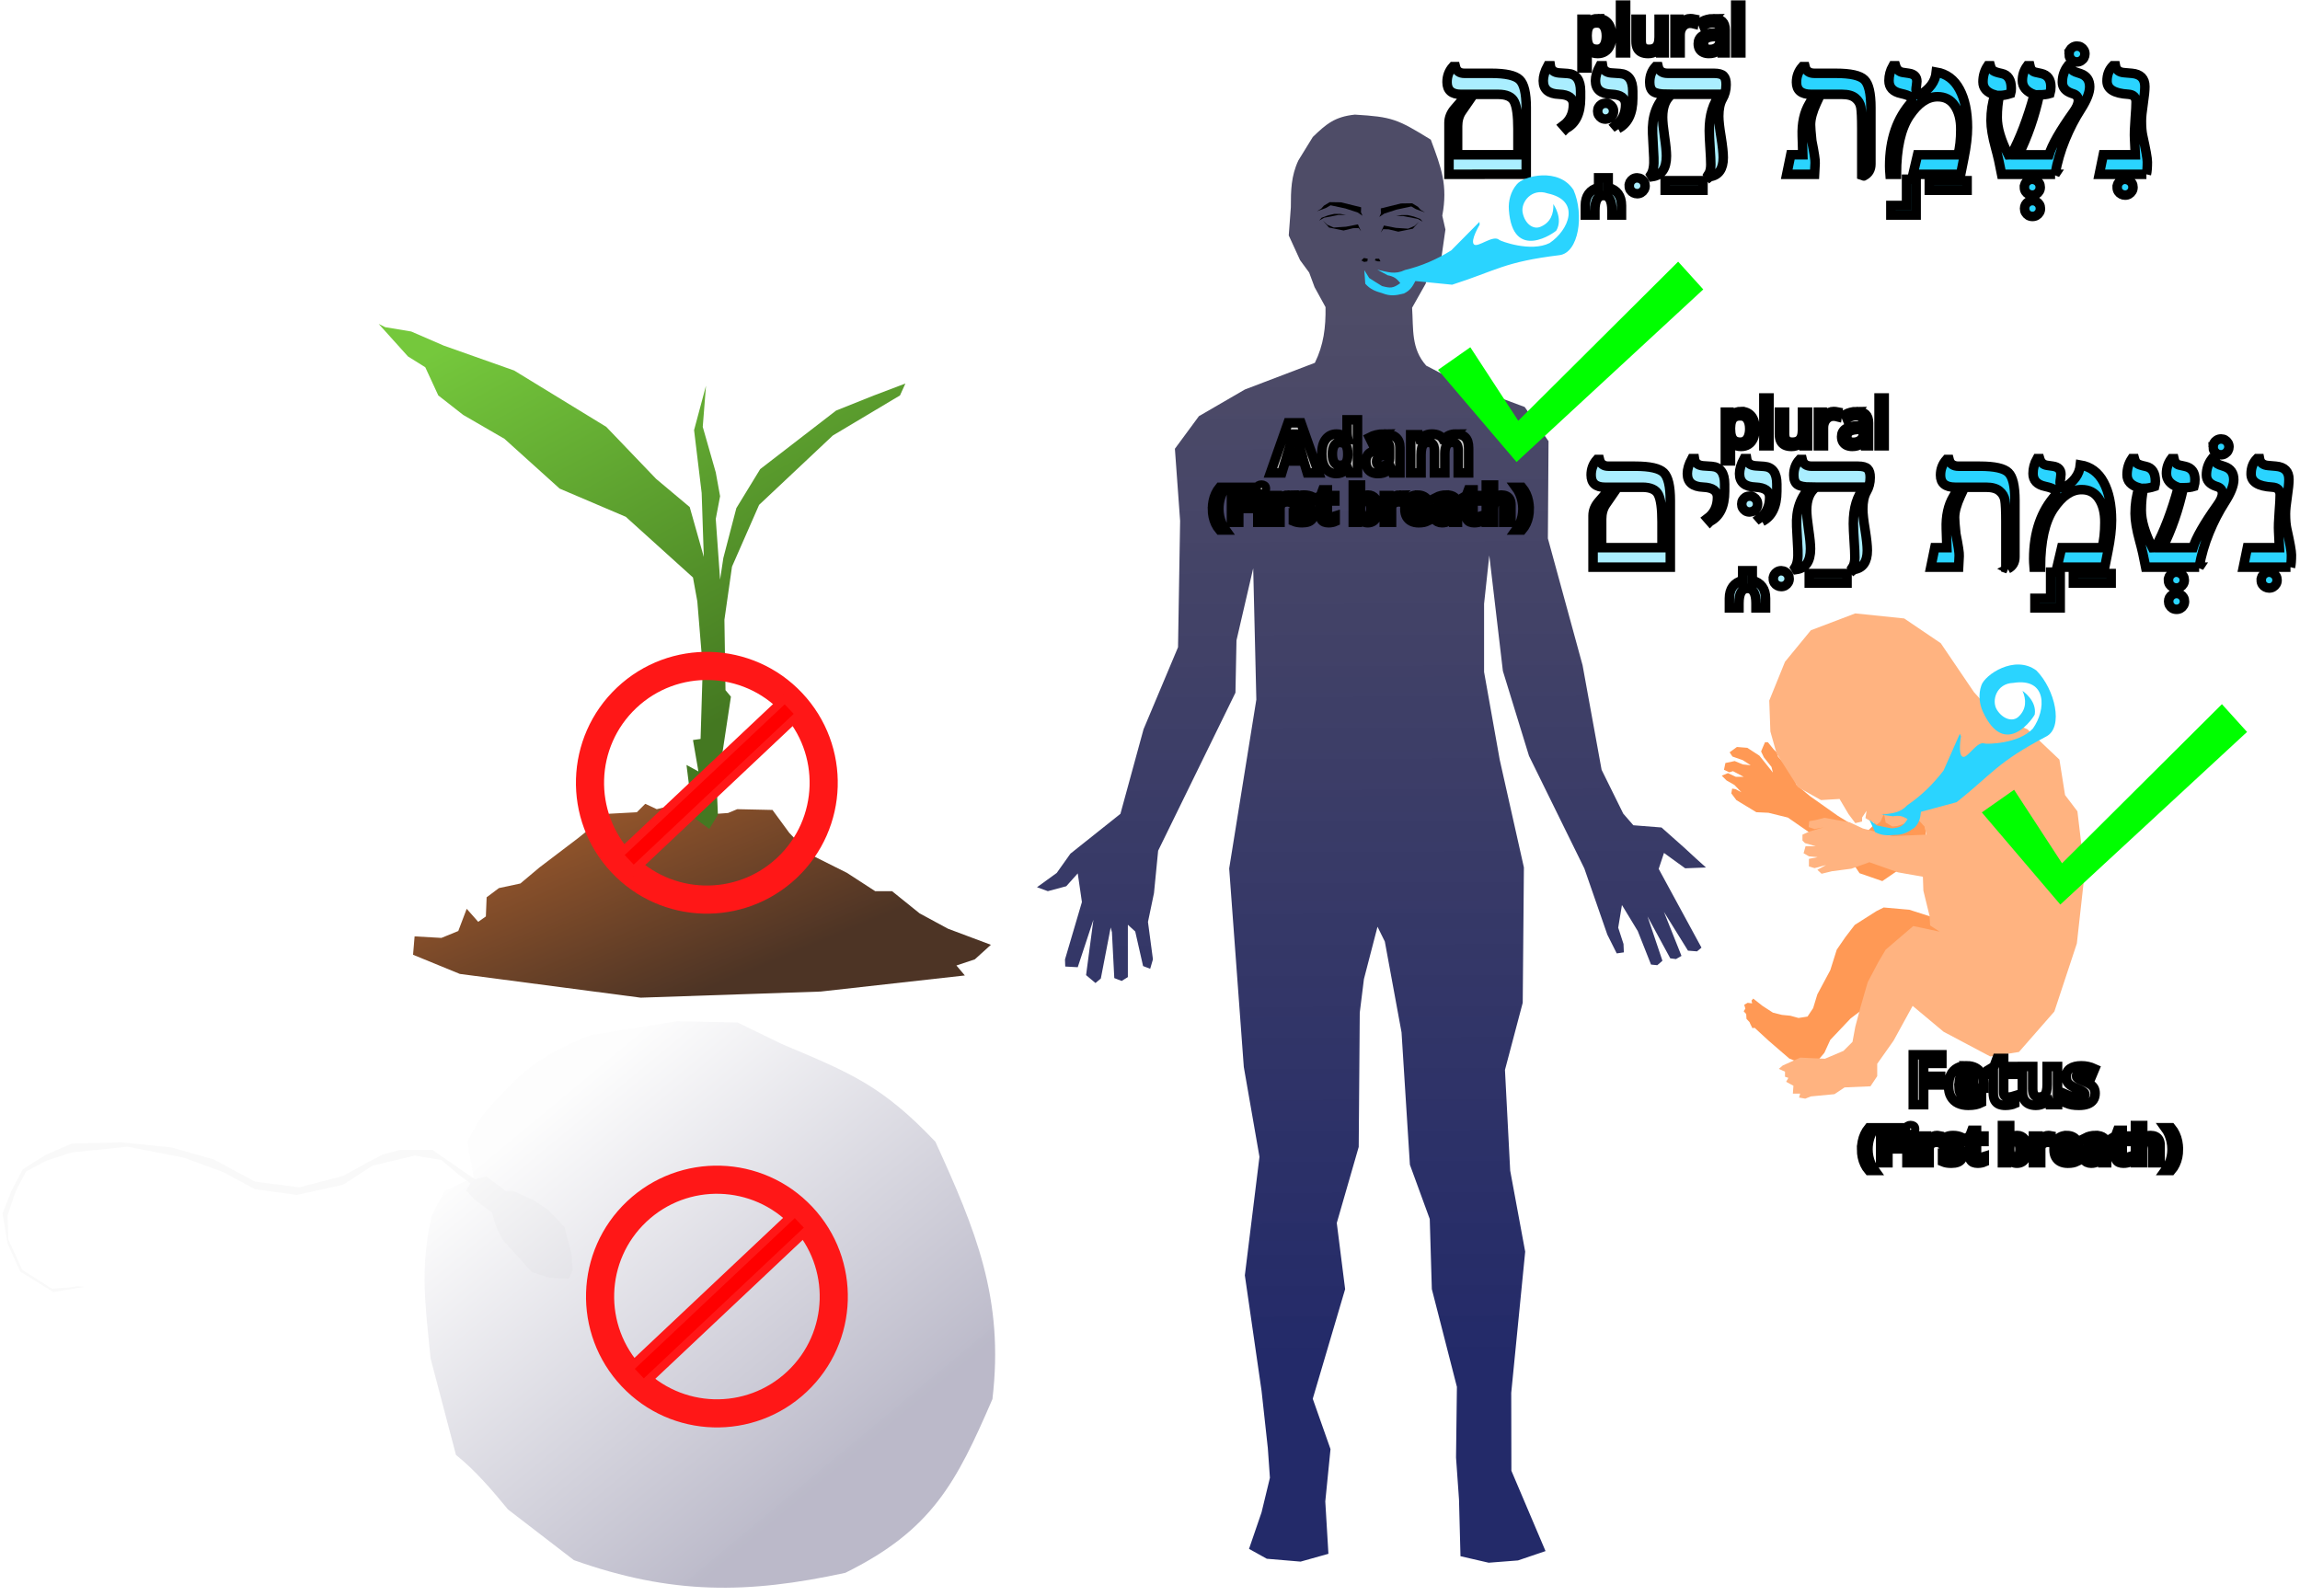
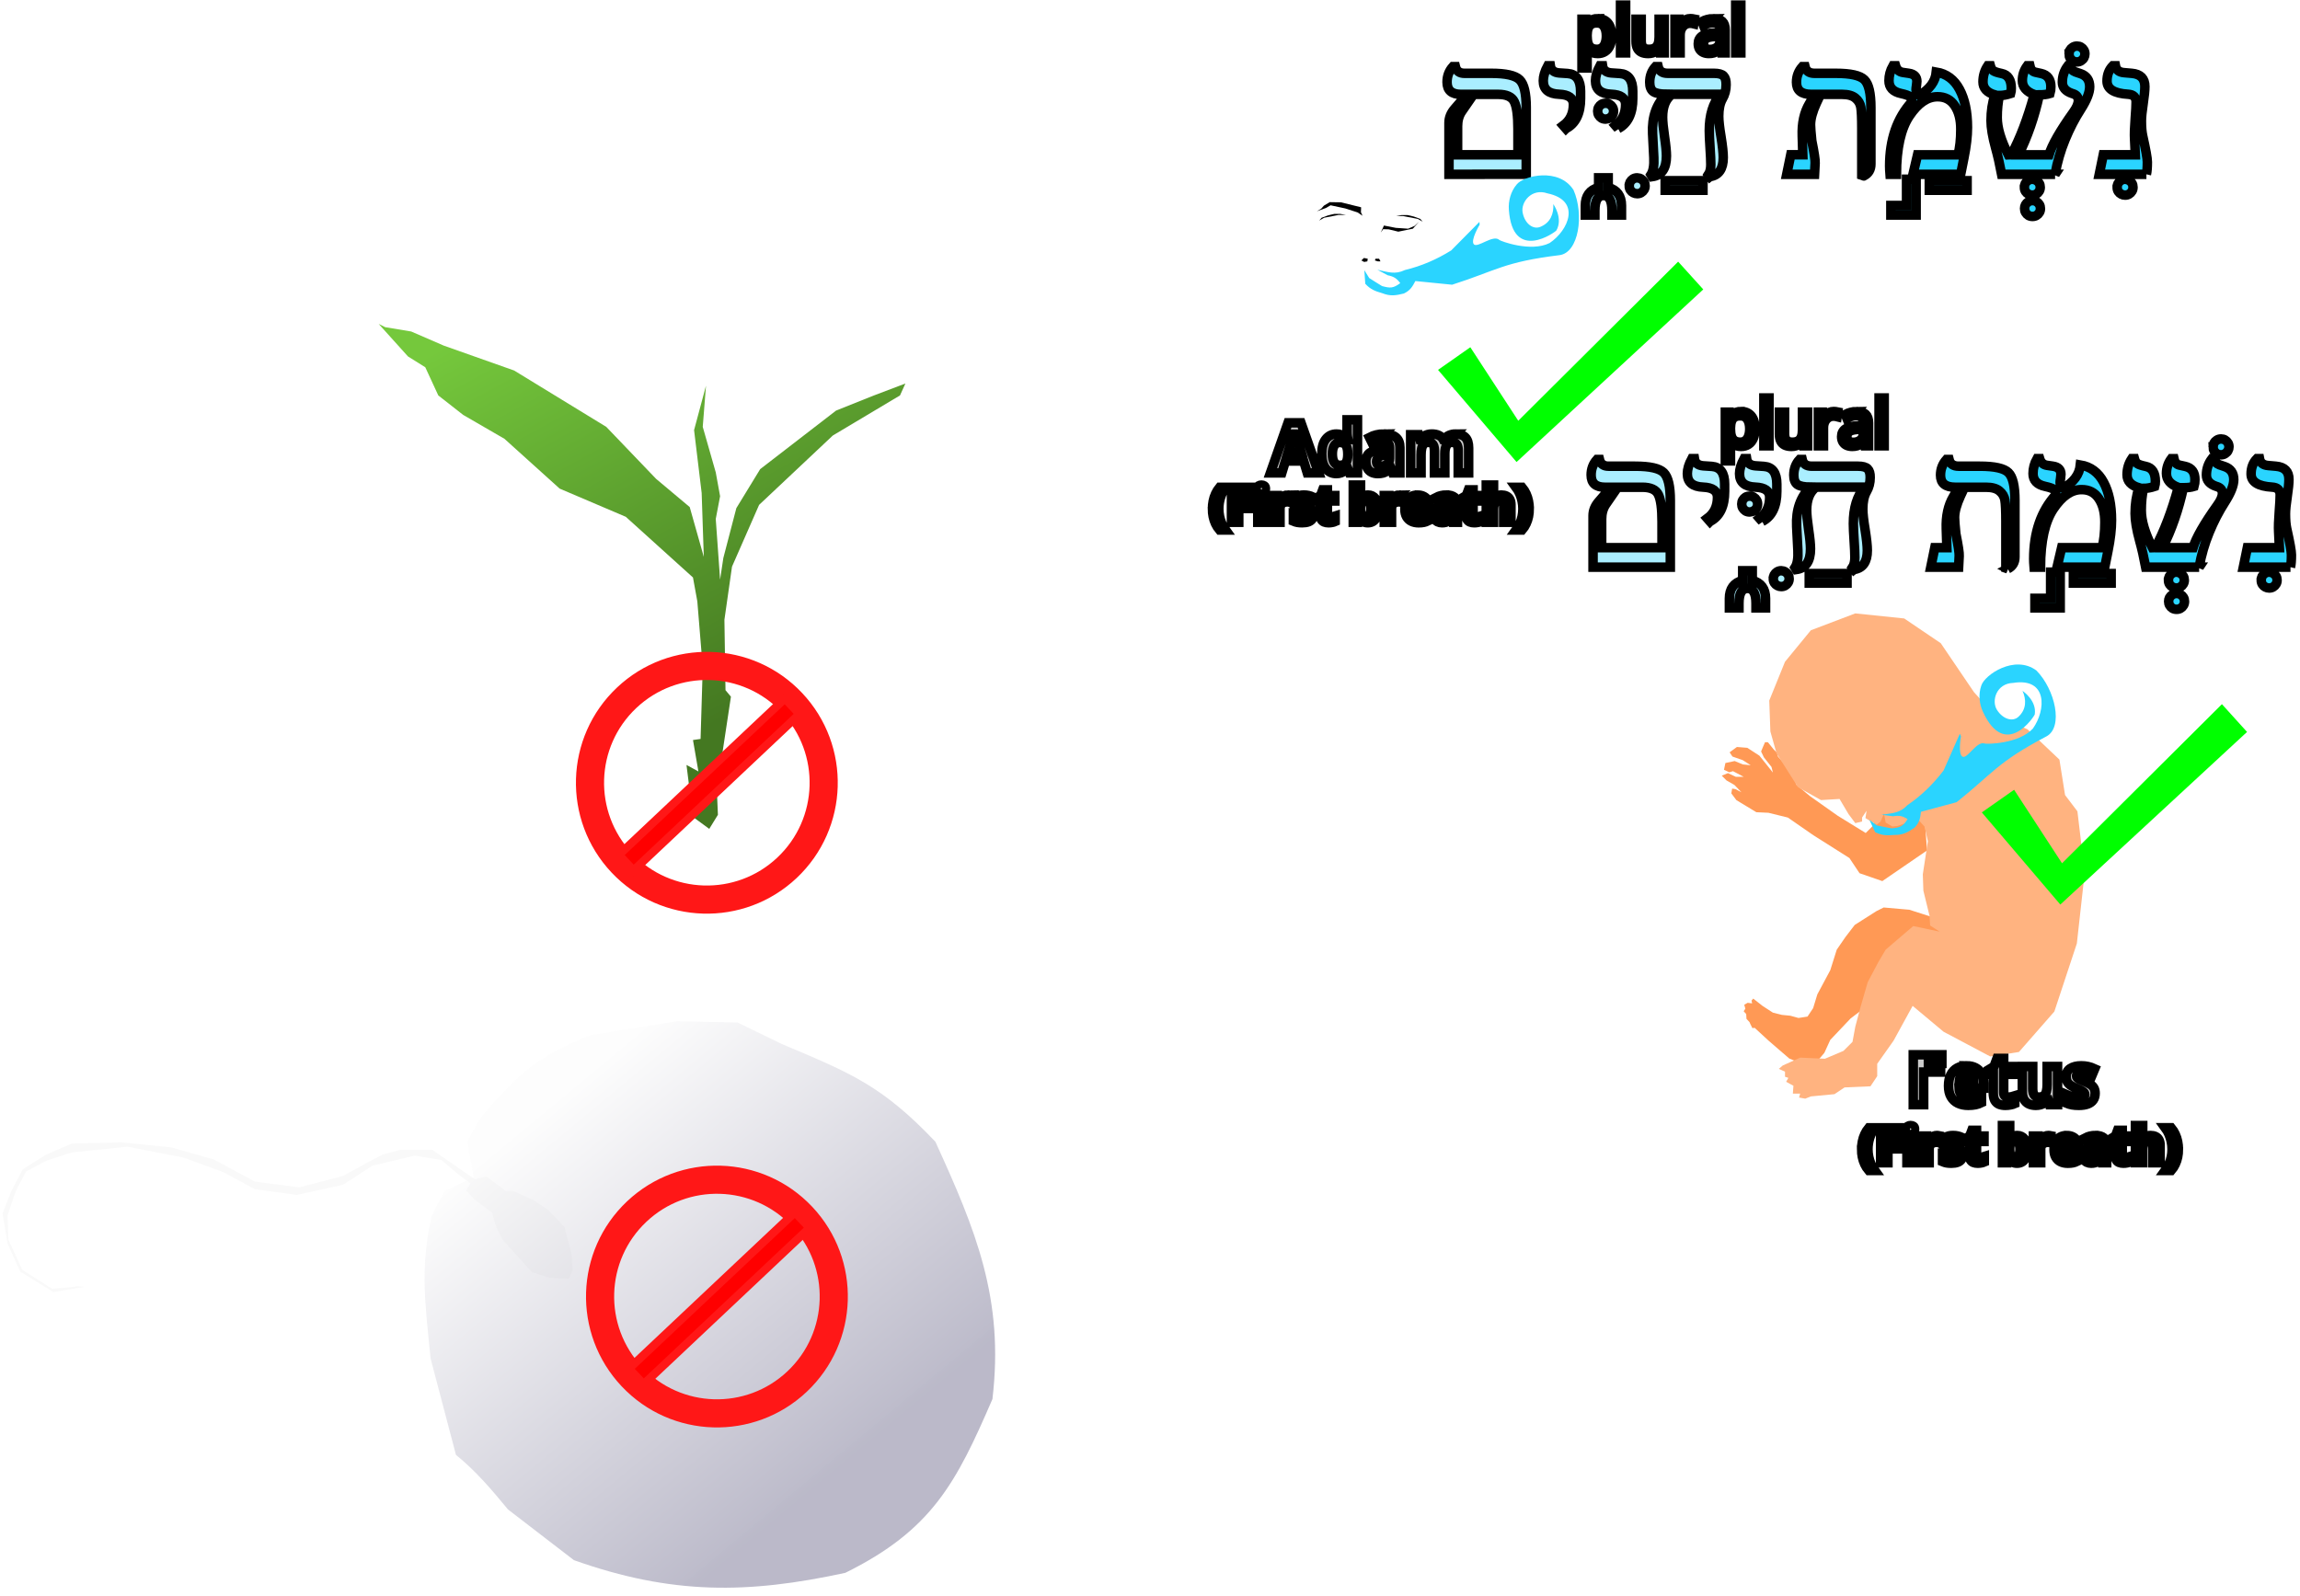
<svg xmlns="http://www.w3.org/2000/svg" xmlns:ns1="http://www.inkscape.org/namespaces/inkscape" xmlns:ns2="http://sodipodi.sourceforge.net/DTD/sodipodi-0.dtd" xmlns:xlink="http://www.w3.org/1999/xlink" width="232mm" height="161mm" viewBox="0 0 232 161" version="1.1" id="svg1" xml:space="preserve" ns1:version="1.3.2 (091e20e, 2023-11-25)" ns2:docname="adam-dirtdark.svg">
  <ns2:namedview id="namedview1" pagecolor="#505050" bordercolor="#7a7a7a" borderopacity="1" ns1:showpageshadow="0" ns1:pageopacity="0" ns1:pagecheckerboard="0" ns1:deskcolor="#3f3f3f" ns1:document-units="mm" ns1:zoom="1.0028859" ns1:cx="422.28135" ns1:cy="415.30149" ns1:window-width="1392" ns1:window-height="1212" ns1:window-x="1168" ns1:window-y="82" ns1:window-maximized="0" ns1:current-layer="layer1" />
  <defs id="defs1">
    <linearGradient id="linearGradient20" ns1:collect="always">
      <stop style="stop-color:#333050;stop-opacity:0.867;" offset="0" id="stop19" />
      <stop style="stop-color:#232a69;stop-opacity:1;" offset="1" id="stop20" />
    </linearGradient>
    <linearGradient id="linearGradient35" ns1:collect="always">
      <stop style="stop-color:#201b4e;stop-opacity:1;" offset="0" id="stop35" />
      <stop style="stop-color:#f9f9f9;stop-opacity:0.988;" offset="1" id="stop36" />
    </linearGradient>
    <linearGradient id="linearGradient11" ns1:collect="always">
      <stop style="stop-color:#447821;stop-opacity:1;" offset="0" id="stop11" />
      <stop style="stop-color:#75c83c;stop-opacity:1;" offset="1" id="stop12" />
    </linearGradient>
    <linearGradient id="linearGradient9" ns1:collect="always">
      <stop style="stop-color:#4d3425;stop-opacity:1;" offset="0" id="stop9" />
      <stop style="stop-color:#9e5a2c;stop-opacity:1;" offset="1" id="stop10" />
    </linearGradient>
    <linearGradient ns1:collect="always" xlink:href="#linearGradient9" id="linearGradient10" x1="58.116" y1="127.046" x2="43.465" y2="91.805" gradientUnits="userSpaceOnUse" />
    <linearGradient ns1:collect="always" xlink:href="#linearGradient11" id="linearGradient12" x1="69.203" y1="79.926" x2="33.566" y2="14.592" gradientUnits="userSpaceOnUse" />
    <linearGradient ns1:collect="always" xlink:href="#linearGradient20" id="linearGradient23" gradientUnits="userSpaceOnUse" x1="139.018" y1="23.005" x2="139.512" y2="135.06" gradientTransform="matrix(1,0,0,0.946,-0.858,9.721)" />
    <linearGradient ns1:collect="always" xlink:href="#linearGradient35" id="linearGradient36" x1="92.397" y1="55.876" x2="51.502" y2="6.61" gradientUnits="userSpaceOnUse" gradientTransform="matrix(0.731,0,0,0.731,19.001,105.709)" />
  </defs>
  <g ns1:label="Layer 1" ns1:groupmode="layer" id="layer1">
    <g id="text10" style="font-size:19.756px;font-family:'Times New Roman';-inkscape-font-specification:'Times New Roman, ';text-align:center;text-anchor:middle;fill:#2ad4ff;stroke:#000000;stroke-width:0.959;stroke-linecap:square;paint-order:markers stroke fill" aria-label=" נִשְׁמַ֣ת חַיִּ֑ים">
      <path d="m 216.508,17.583 h -4.756 l 0.405,-1.968 h 3.232 l -0.077,-1.611 q -0.039,-0.675 0.068,-2.084 0.087,-1.09 0.087,-1.63 0,-0.733 -0.801,-0.781 -2.132,-0.125 -2.132,-1.331 0,-0.945 0.588,-1.543 h 0.26 q 0.116,0.637 0.878,0.695 l 0.781,0.068 q 1.312,0.116 1.312,1.331 0,0.579 -0.174,1.736 -0.174,1.148 -0.174,1.736 0,0.926 0.125,1.495 0.473,2.113 0.473,2.643 0,0.839 -0.097,1.244 z m -2.952,1.302 q 0,-0.203 0.087,-0.376 0.097,-0.174 0.28,-0.299 0.193,-0.125 0.434,-0.125 0.232,0.01 0.405,0.116 0.183,0.106 0.289,0.28 0.106,0.183 0.106,0.405 0,0.232 -0.106,0.405 -0.106,0.183 -0.289,0.289 -0.174,0.106 -0.405,0.106 -0.203,0 -0.386,-0.096 -0.174,-0.087 -0.299,-0.27 -0.116,-0.183 -0.116,-0.434 z m -6.26,-1.302 h -5.392 q -0.28,-1.486 -0.608,-2.662 -0.463,-1.688 -0.463,-2.749 0,-1.437 0.395,-2.595 -1.206,-0.357 -1.206,-1.312 0,-0.907 0.482,-1.63 h 0.26 q 0.097,0.357 0.299,0.502 0.203,0.145 0.849,0.28 0.965,0.203 0.965,1.495 0,0.328 -0.058,0.521 -0.617,0.203 -1.138,0.203 -0.222,0.994 -0.222,2.219 0,1.572 1.119,3.762 l 0.299,-0.01 q 1.312,-2.412 2.315,-6.068 -1.196,-0.444 -1.196,-1.408 0,-0.83 0.492,-1.495 h 0.26 q 0.116,0.54 0.54,0.646 l 0.608,0.135 q 0.974,0.222 0.974,1.331 0,0.395 -0.087,0.685 -0.434,0.135 -1.08,0.135 -0.723,3.309 -2.093,6.048 h 3.068 q 0.444,-1.466 2.45,-4.283 0.511,-0.704 0.511,-1.196 0,-0.502 -0.521,-0.675 l -0.125,-0.039 q -0.965,-0.328 -0.965,-1.138 0,-0.916 0.559,-1.65 h 0.251 q 0.068,0.463 0.492,0.617 l 0.54,0.183 q 0.916,0.318 0.916,1.322 0,0.868 -0.897,2.267 -0.897,1.389 -1.582,3.058 -0.685,1.659 -1.013,3.502 z m 1.408,-12.135 q 0,-0.212 0.087,-0.386 0.097,-0.174 0.28,-0.289 0.193,-0.125 0.434,-0.125 0.232,0 0.405,0.106 0.183,0.106 0.289,0.289 0.106,0.174 0.106,0.405 0,0.203 -0.097,0.376 -0.087,0.174 -0.28,0.299 -0.183,0.125 -0.424,0.125 -0.232,0 -0.415,-0.106 -0.174,-0.116 -0.28,-0.289 -0.106,-0.183 -0.106,-0.405 z m -4.505,13.437 q 0,-0.203 0.087,-0.376 0.097,-0.174 0.28,-0.299 0.193,-0.125 0.434,-0.125 0.232,0.01 0.405,0.116 0.183,0.106 0.289,0.28 0.106,0.183 0.106,0.405 0,0.232 -0.106,0.405 -0.106,0.183 -0.289,0.289 -0.174,0.106 -0.405,0.106 -0.203,0 -0.386,-0.096 -0.174,-0.087 -0.299,-0.27 -0.116,-0.183 -0.116,-0.434 z m 0.019,2.151 q 0,-0.203 0.087,-0.376 0.097,-0.174 0.28,-0.299 0.193,-0.125 0.434,-0.125 0.232,0 0.405,0.106 0.183,0.116 0.289,0.289 0.106,0.183 0.106,0.405 0,0.232 -0.106,0.405 -0.106,0.183 -0.289,0.289 -0.174,0.106 -0.405,0.106 -0.232,0 -0.415,-0.106 -0.174,-0.106 -0.28,-0.289 -0.106,-0.174 -0.106,-0.405 z m -6.116,-5.103 -0.328,1.65 h -4.813 l 0.463,-1.968 h 4.08 q 0.28,-1.051 0.28,-2.547 0.01,-1.486 -0.608,-2.402 -0.608,-0.916 -1.746,-0.907 -1.524,0 -2.826,1.939 -1.293,1.929 -1.312,5.884 h -0.646 q -0.039,-0.492 -0.039,-0.839 0,-4.013 2.238,-6.473 0,-0.367 -0.193,-0.521 -0.193,-0.164 -0.897,-0.318 -1.215,-0.26 -1.215,-1.293 0,-0.791 0.405,-1.505 h 0.26 q 0.174,0.588 0.743,0.675 l 0.598,0.087 q 0.81,0.116 0.81,0.82 0,0.135 -0.039,0.405 -0.048,0.28 -0.048,0.415 0,0.395 0.299,0.588 1.601,-0.897 1.746,-2.354 1.553,0.26 2.344,1.746 0.801,1.486 0.801,3.839 0,1.312 -0.357,3.077 z m -3.492,3.26 v -0.965 h 3.81 v 0.965 z m -1.331,2.498 h -2.547 v -0.965 h 1.582 v -2.643 h 0.965 z m -5.277,-3.945 -0.203,-0.068 v -4.669 q 0,-1.63 -0.097,-2.19 -0.097,-0.559 -0.55,-0.926 Q 186.71,9.519 185.794,9.519 h -2.161 l -0.405,0.868 q -0.598,1.302 -0.598,2.19 0,0.424 0.125,1.63 0.367,1.833 0.338,2.238 l -0.058,1.138 h -2.807 l 0.405,-1.968 h 1.215 l -0.058,-1.891 q -0.068,-1.949 0.714,-3.26 l 0.559,-0.945 h -0.376 q -1.476,0 -1.476,-1.215 0,-0.907 0.598,-1.582 h 0.26 q 0.164,0.675 0.965,0.675 h 2.151 q 2.228,0 2.875,0.646 0.656,0.637 0.656,2.807 v 5.701 q 0,0.839 -0.714,1.196 z" id="path13" />
      <path style="fill:#aaeeff" d="m 172.472,17.824 -0.154,-0.203 q 0.251,-0.376 0.251,-1.013 0,-0.569 -0.077,-1.707 -0.077,-1.148 -0.077,-1.717 0,-2.344 1.119,-3.675 h -4.881 q -0.945,0.704 -0.945,2.315 0,0.646 0.193,1.958 0.193,1.302 0.193,1.958 0,1.881 -1.437,2.084 l -0.125,-0.203 q 0.347,-0.54 0.289,-1.707 l -0.125,-2.441 q -0.116,-2.527 1.399,-3.965 -0.965,-0.01 -1.331,-0.27 -0.357,-0.27 -0.357,-0.936 0,-0.945 0.588,-1.582 h 0.26 q 0.154,0.675 0.955,0.675 h 4.659 q 0.743,0 0.994,0.27 0.26,0.26 0.251,0.878 0,0.801 -0.376,1.437 -0.367,0.637 -0.367,1.746 0,0.695 0.232,2.084 0.222,1.389 0.222,2.084 0,1.727 -1.35,1.929 z m -4.505,1.37 v -0.965 h 3.81 v 0.965 z m -4.746,-6.222 -0.27,-0.309 q 1.022,-0.762 1.022,-2.122 0,-0.974 -1.437,-1.032 -1.601,-0.058 -1.601,-1.36 0,-0.675 0.453,-1.514 h 0.26 q 0.097,0.656 0.878,0.723 l 0.878,0.058 q 1.293,0.096 1.293,1.785 v 0.723 q 0,2.286 -1.476,3.048 z m -2.064,-1.756 q 0,-0.232 0.106,-0.405 0.106,-0.183 0.28,-0.289 0.183,-0.106 0.415,-0.106 0.232,0 0.405,0.106 0.183,0.106 0.289,0.289 0.106,0.174 0.106,0.405 0,0.222 -0.106,0.405 -0.106,0.174 -0.289,0.28 -0.174,0.106 -0.405,0.116 -0.232,0 -0.415,-0.106 -0.174,-0.116 -0.28,-0.289 -0.106,-0.183 -0.106,-0.405 z m 3.183,7.524 q 0,-0.203 0.087,-0.376 0.097,-0.174 0.28,-0.299 0.193,-0.125 0.434,-0.125 0.232,0.01 0.405,0.116 0.183,0.106 0.289,0.28 0.106,0.183 0.106,0.405 0,0.232 -0.106,0.405 -0.106,0.183 -0.289,0.289 -0.174,0.106 -0.405,0.106 -0.203,0 -0.386,-0.096 -0.174,-0.087 -0.299,-0.27 -0.116,-0.183 -0.116,-0.434 z m -0.781,2.952 h -0.965 v -0.463 q 0,-1.505 -0.849,-1.505 -0.868,0 -0.868,1.505 v 0.463 h -0.965 v -0.955 q 0,-1.466 1.341,-1.823 V 17.94 h 0.965 v 0.974 q 1.341,0.357 1.341,1.823 z m -5.604,-8.72 -0.27,-0.309 q 1.023,-0.762 1.023,-2.122 0,-0.974 -1.437,-1.032 -1.601,-0.058 -1.601,-1.36 0,-0.675 0.453,-1.514 h 0.26 q 0.097,0.656 0.878,0.723 l 0.878,0.058 q 1.293,0.096 1.293,1.785 v 0.723 q 0,2.286 -1.476,3.048 z m -11.797,4.611 v -5.199 q 0,-0.772 0.588,-1.437 L 147.98,9.519 H 147.363 q -1.399,0 -1.399,-1.235 0,-0.907 0.588,-1.563 h 0.251 q 0.164,0.675 0.916,0.675 h 2.691 q 2.219,0 2.875,0.646 0.666,0.646 0.666,2.807 v 6.733 z m 2.479,-8.064 -1.186,1.717 q -0.424,0.617 -0.424,1.495 v 2.884 h 6.087 v -2.604 q 0,-2.006 -0.367,-2.749 -0.357,-0.743 -1.63,-0.743 z" id="path14" />
    </g>
    <g id="text10-5" style="font-size:19.756px;font-family:'Times New Roman';-inkscape-font-specification:'Times New Roman, ';text-align:center;text-anchor:middle;fill:#2ad4ff;stroke:#000000;stroke-width:0.959;stroke-linecap:square;paint-order:markers stroke fill" aria-label=" נִשְׁמַ֣ת חַיִּ֑ים" transform="translate(-6.996,-4.898)">
      <path d="m 238.036,62.116 h -4.756 l 0.405,-1.968 h 3.232 l -0.077,-1.611 q -0.039,-0.675 0.068,-2.084 0.087,-1.09 0.087,-1.63 0,-0.733 -0.801,-0.781 -2.132,-0.125 -2.132,-1.331 0,-0.945 0.588,-1.543 h 0.26 q 0.116,0.637 0.878,0.695 l 0.781,0.068 q 1.312,0.116 1.312,1.331 0,0.579 -0.174,1.736 -0.174,1.148 -0.174,1.736 0,0.926 0.125,1.495 0.473,2.113 0.473,2.643 0,0.839 -0.097,1.244 z m -2.952,1.302 q 0,-0.203 0.087,-0.376 0.097,-0.174 0.28,-0.299 0.193,-0.125 0.434,-0.125 0.232,0.01 0.405,0.116 0.183,0.106 0.289,0.28 0.106,0.183 0.106,0.405 0,0.232 -0.106,0.405 -0.106,0.183 -0.289,0.289 -0.174,0.106 -0.405,0.106 -0.203,0 -0.386,-0.096 -0.174,-0.087 -0.299,-0.27 -0.116,-0.183 -0.116,-0.434 z m -6.26,-1.302 h -5.392 q -0.28,-1.486 -0.608,-2.662 -0.463,-1.688 -0.463,-2.749 0,-1.437 0.395,-2.595 -1.206,-0.357 -1.206,-1.312 0,-0.907 0.482,-1.63 h 0.26 q 0.097,0.357 0.299,0.502 0.203,0.145 0.849,0.28 0.965,0.203 0.965,1.495 0,0.328 -0.058,0.521 -0.617,0.203 -1.138,0.203 -0.222,0.994 -0.222,2.219 0,1.572 1.119,3.762 l 0.299,-0.01 q 1.312,-2.412 2.315,-6.068 -1.196,-0.444 -1.196,-1.408 0,-0.83 0.492,-1.495 h 0.26 q 0.116,0.54 0.54,0.646 l 0.608,0.135 q 0.974,0.222 0.974,1.331 0,0.395 -0.087,0.685 -0.434,0.135 -1.08,0.135 -0.723,3.309 -2.093,6.048 h 3.068 q 0.444,-1.466 2.45,-4.283 0.511,-0.704 0.511,-1.196 0,-0.502 -0.521,-0.675 l -0.125,-0.039 q -0.965,-0.328 -0.965,-1.138 0,-0.916 0.559,-1.65 h 0.251 q 0.068,0.463 0.492,0.617 l 0.54,0.183 q 0.916,0.318 0.916,1.322 0,0.868 -0.897,2.267 -0.897,1.389 -1.582,3.058 -0.685,1.659 -1.013,3.502 z m 1.408,-12.135 q 0,-0.212 0.087,-0.386 0.097,-0.174 0.28,-0.289 0.193,-0.125 0.434,-0.125 0.232,0 0.405,0.106 0.183,0.106 0.289,0.289 0.106,0.174 0.106,0.405 0,0.203 -0.097,0.376 -0.087,0.174 -0.28,0.299 -0.183,0.125 -0.424,0.125 -0.232,0 -0.415,-0.106 -0.174,-0.116 -0.28,-0.289 -0.106,-0.183 -0.106,-0.405 z M 225.727,63.418 q 0,-0.203 0.087,-0.376 0.097,-0.174 0.28,-0.299 0.193,-0.125 0.434,-0.125 0.232,0.01 0.405,0.116 0.183,0.106 0.289,0.28 0.106,0.183 0.106,0.405 0,0.232 -0.106,0.405 -0.106,0.183 -0.289,0.289 -0.174,0.106 -0.405,0.106 -0.203,0 -0.386,-0.096 -0.174,-0.087 -0.299,-0.27 -0.116,-0.183 -0.116,-0.434 z m 0.019,2.151 q 0,-0.203 0.087,-0.376 0.097,-0.174 0.28,-0.299 0.193,-0.125 0.434,-0.125 0.232,0 0.405,0.106 0.183,0.116 0.289,0.289 0.106,0.183 0.106,0.405 0,0.232 -0.106,0.405 -0.106,0.183 -0.289,0.289 -0.174,0.106 -0.405,0.106 -0.232,0 -0.415,-0.106 -0.174,-0.106 -0.28,-0.289 -0.106,-0.174 -0.106,-0.405 z m -6.116,-5.103 -0.328,1.65 h -4.813 l 0.463,-1.968 h 4.08 q 0.28,-1.051 0.28,-2.547 0.01,-1.486 -0.608,-2.402 -0.608,-0.916 -1.746,-0.907 -1.524,0 -2.826,1.939 -1.293,1.929 -1.312,5.884 h -0.646 q -0.039,-0.492 -0.039,-0.839 0,-4.013 2.238,-6.473 0,-0.367 -0.193,-0.521 -0.193,-0.164 -0.897,-0.318 -1.215,-0.26 -1.215,-1.293 0,-0.791 0.405,-1.505 h 0.26 q 0.174,0.588 0.743,0.675 l 0.598,0.087 q 0.81,0.116 0.81,0.82 0,0.135 -0.039,0.405 -0.048,0.28 -0.048,0.415 0,0.395 0.299,0.588 1.601,-0.897 1.746,-2.354 1.553,0.26 2.344,1.746 0.801,1.486 0.801,3.839 0,1.312 -0.357,3.077 z m -3.492,3.26 v -0.965 h 3.81 v 0.965 z M 214.807,66.225 h -2.547 v -0.965 h 1.582 v -2.643 h 0.965 z m -5.277,-3.945 -0.203,-0.068 V 57.543 q 0,-1.63 -0.097,-2.19 -0.097,-0.559 -0.55,-0.926 -0.444,-0.376 -1.36,-0.376 h -2.161 l -0.405,0.868 q -0.598,1.302 -0.598,2.19 0,0.424 0.125,1.63 0.367,1.833 0.338,2.238 l -0.058,1.138 h -2.807 l 0.405,-1.968 h 1.215 l -0.058,-1.891 q -0.068,-1.949 0.714,-3.26 l 0.559,-0.945 h -0.376 q -1.476,0 -1.476,-1.215 0,-0.907 0.598,-1.582 h 0.26 q 0.164,0.675 0.965,0.675 h 2.151 q 2.228,0 2.875,0.646 0.656,0.637 0.656,2.807 v 5.701 q 0,0.839 -0.714,1.196 z" id="path15" />
      <path style="fill:#aaeeff" d="m 194,62.357 -0.154,-0.203 q 0.251,-0.376 0.251,-1.013 0,-0.569 -0.077,-1.707 -0.077,-1.148 -0.077,-1.717 0,-2.344 1.119,-3.675 h -4.881 q -0.945,0.704 -0.945,2.315 0,0.646 0.193,1.958 0.193,1.302 0.193,1.958 0,1.881 -1.437,2.084 l -0.125,-0.203 q 0.347,-0.54 0.289,-1.707 l -0.125,-2.441 q -0.116,-2.527 1.399,-3.965 -0.965,-0.01 -1.331,-0.27 -0.357,-0.27 -0.357,-0.936 0,-0.945 0.588,-1.582 h 0.26 q 0.154,0.675 0.955,0.675 h 4.659 q 0.743,0 0.994,0.27 0.26,0.26 0.251,0.878 0,0.801 -0.376,1.437 -0.367,0.637 -0.367,1.746 0,0.695 0.232,2.084 0.222,1.389 0.222,2.084 0,1.727 -1.35,1.929 z m -4.505,1.37 v -0.965 h 3.81 v 0.965 z m -4.746,-6.222 -0.27,-0.309 q 1.022,-0.762 1.022,-2.122 0,-0.974 -1.437,-1.032 -1.601,-0.058 -1.601,-1.36 0,-0.675 0.453,-1.514 h 0.26 q 0.097,0.656 0.878,0.723 l 0.878,0.058 q 1.293,0.096 1.293,1.785 v 0.723 q 0,2.286 -1.476,3.048 z m -2.064,-1.756 q 0,-0.232 0.106,-0.405 0.106,-0.183 0.28,-0.289 0.183,-0.106 0.415,-0.106 0.232,0 0.405,0.106 0.183,0.106 0.289,0.289 0.106,0.174 0.106,0.405 0,0.222 -0.106,0.405 -0.106,0.174 -0.289,0.28 -0.174,0.106 -0.405,0.116 -0.232,0 -0.415,-0.106 -0.174,-0.116 -0.28,-0.289 -0.106,-0.183 -0.106,-0.405 z m 3.183,7.524 q 0,-0.203 0.087,-0.376 0.097,-0.174 0.28,-0.299 0.193,-0.125 0.434,-0.125 0.232,0.01 0.405,0.116 0.183,0.106 0.289,0.28 0.106,0.183 0.106,0.405 0,0.232 -0.106,0.405 -0.106,0.183 -0.289,0.289 -0.174,0.106 -0.405,0.106 -0.203,0 -0.386,-0.096 -0.174,-0.087 -0.299,-0.27 -0.116,-0.183 -0.116,-0.434 z M 185.087,66.225 h -0.965 v -0.463 q 0,-1.505 -0.849,-1.505 -0.868,0 -0.868,1.505 V 66.225 h -0.965 v -0.955 q 0,-1.466 1.341,-1.823 v -0.974 h 0.965 v 0.974 q 1.341,0.357 1.341,1.823 z m -5.604,-8.72 -0.27,-0.309 q 1.023,-0.762 1.023,-2.122 0,-0.974 -1.437,-1.032 -1.601,-0.058 -1.601,-1.36 0,-0.675 0.453,-1.514 h 0.26 q 0.097,0.656 0.878,0.723 l 0.878,0.058 q 1.293,0.096 1.293,1.785 v 0.723 q 0,2.286 -1.476,3.048 z m -11.797,4.611 v -5.199 q 0,-0.772 0.588,-1.437 l 1.235,-1.428 h -0.617 q -1.399,0 -1.399,-1.235 0,-0.907 0.588,-1.563 h 0.251 q 0.164,0.675 0.916,0.675 h 2.691 q 2.219,0 2.875,0.646 0.666,0.646 0.666,2.807 v 6.733 z m 2.479,-8.064 -1.186,1.717 q -0.424,0.617 -0.424,1.495 v 2.884 h 6.087 V 57.543 q 0,-2.006 -0.367,-2.749 -0.357,-0.743 -1.63,-0.743 z" id="path16" />
    </g>
    <g id="g8" transform="matrix(0.625,0,0,0.625,29.451,22.729)">
-       <path style="fill:url(#linearGradient10);fill-opacity:1;stroke:none;stroke-width:1.137;stroke-miterlimit:3.6;paint-order:markers stroke fill" d="m 64.438,94.987 -3.092,-0.247 -1.484,-0.742 -0.989,0.247 -1.855,-0.866 -1.36,1.36 -4.576,0.247 -4.947,3.958 -6.184,4.7 -3.092,2.597 -3.463,0.742 -1.979,1.484 -0.124,3.092 -1.237,0.866 -1.855,-2.103 -1.36,3.587 -2.721,1.113 -4.329,-0.247 -0.247,2.968 7.545,3.092 29.189,3.834 29.065,-0.989 23.252,-2.597 -1.36,-1.608 2.968,-0.989 2.597,-2.35 -6.926,-2.597 -4.576,-2.474 -4.453,-3.587 h -2.721 l -4.576,-2.968 -5.937,-2.968 -3.339,-3.463 -2.721,-3.71 -5.689,-0.124 -1.484,0.618 -5.195,0.371 z" id="path2" />
      <path style="fill:url(#linearGradient12);fill-opacity:1;stroke:none;stroke-width:1.137;stroke-miterlimit:3.6;paint-order:markers stroke fill" d="m 66.466,53.523 -2.274,-8.046 -5.422,-4.548 -8.046,-8.396 -14.867,-9.095 -11.369,-4.023 -5.247,-2.274 -4.198,-0.7 -1.049,-0.525 4.723,5.247 2.799,1.749 2.099,4.548 4.023,3.148 6.647,3.848 8.92,8.046 10.67,4.548 10.845,9.795 0.7,3.848 0.875,10.67 -0.35,11.544 -1.224,0.175 0.875,5.072 -1.924,-1.049 1.049,8.396 2.624,1.924 1.399,-2.274 -0.175,-4.023 2.274,-15.042 -0.875,-1.049 -0.175,-11.369 1.224,-8.571 4.373,-9.97 11.894,-11.194 10.845,-6.472 0.875,-1.924 -5.072,1.924 -6.122,2.449 -12.244,9.445 -3.848,6.297 -2.099,8.046 -0.525,3.498 -0.7,-9.795 0.7,-3.673 -0.7,-3.848 -2.099,-7.346 0.525,-6.647 -1.924,7.171 1.224,10.145 z" id="path1" />
    </g>
-     <path style="fill:url(#linearGradient23);fill-opacity:1;stroke-width:0.612;stroke-miterlimit:3.6" d="m 171.094,86.627 -1.198,-1.106 -2.301,-2.043 -2.839,-0.224 -1.019,-1.173 -2.184,-4.423 -1.92,-10.551 -3.498,-12.792 0.066,-9.807 -2.405,-3.45 -6.805,-2.536 -3.127,-1.635 c -1.538,-1.722 -1.283,-3.69 -1.426,-5.842 l 1.36,-2.412 0.367,-1.101 1.108,-0.692 0.527,-3.686 -0.316,-1.395 c 0.575,-3.087 -0.104,-4.832 -1.159,-7.671 -3.404,-2.097 -3.905,-2.298 -7.659,-2.525 -2.031,0.209 -2.892,0.952 -4.243,2.255 l -1.454,2.361 c -0.741,1.569 -0.762,3.053 -0.761,4.723 l -0.212,2.849 1.143,2.496 0.916,1.248 0.547,1.476 1.104,2.012 c 0.029,2.048 -0.185,3.802 -1.077,5.62 l -7.059,2.69 -4.636,2.69 -2.423,3.288 0.527,7.272 -0.211,12.752 -3.477,8.269 -2.334,8.538 -5.042,4.015 -1.383,1.947 -1.989,1.441 1.092,0.397 1.859,-0.497 1.159,-1.295 0.421,2.889 -1.707,5.793 0.025,0.713 1.26,0.069 1.58,-4.782 -0.738,5.579 0.948,0.797 0.539,-0.453 0.995,-5.152 0.125,0.482 0.238,4.624 0.743,0.291 0.626,-0.39 v -5.28 l 0.742,0.678 0.793,3.49 0.717,0.271 0.277,-0.952 -0.501,-3.771 0.606,-2.904 0.421,-4.284 7.797,-15.939 0.105,-5.28 1.686,-7.272 0.316,13.25 -2.739,17.035 1.475,20.024 1.58,9.066 -1.475,11.955 1.686,11.656 0.632,5.778 0.211,2.989 -0.843,3.487 -1.264,3.686 1.791,0.996 3.41,0.289 2.807,-0.787 -0.316,-5.28 0.527,-5.28 -1.791,-5.081 3.266,-11.058 -0.843,-6.675 2.213,-7.671 0.105,-13.549 0.421,-3.387 1.37,-5.28 0.738,1.494 1.686,9.165 0.843,13.349 2.002,5.479 0.211,7.073 2.529,9.863 -0.089,7.122 0.3,4.235 0.149,5.724 2.846,0.656 2.955,-0.23 2.777,-0.943 -3.443,-8.106 -0.016,-7.86 1.408,-14.239 -1.513,-8.176 -0.527,-10.161 1.791,-6.774 0.119,-13.652 -2.437,-10.855 -1.58,-8.866 v -6.874 l 0.527,-4.881 1.37,11.656 2.634,8.567 5.584,11.357 2.318,6.675 0.948,1.893 0.719,-0.104 -0.036,-0.851 -0.534,-1.641 0.377,-2.286 1.597,2.631 1.336,3.377 0.633,0.064 0.518,-0.448 -1.339,-3.979 -0.166,-0.494 2.296,4.229 0.578,0.074 0.553,-0.321 -1.771,-4.44 2.427,3.912 0.912,0.072 0.448,-0.377 -4.316,-7.946 0.535,-1.606 2.136,1.549 2.101,-0.081" id="path2458-68" ns2:nodetypes="ccccccccccccccccccccccccccccccccccccccccccccccccccccccccccccccccccccccccccccccccccccccccccccccccccccccccccccccccccccccccccccccccccccccccc" />
    <path style="fill:#000000;fill-opacity:1;stroke:none;stroke-width:0.317;stroke-miterlimit:3.6;paint-order:markers stroke fill" d="m 137.437,21.766 -0.159,-0.352 0.018,-0.502 -2.036,-0.502 -1.133,-0.017 -0.584,0.352 -0.266,0.301 -0.443,0.268 0.921,-0.335 0.46,-0.268 1.487,0.318 1.239,0.402 z" id="path3" />
-     <path style="fill:#000000;fill-opacity:1;stroke:none;stroke-width:0.317;stroke-miterlimit:3.6;paint-order:markers stroke fill" d="m 136.976,22.636 -1.204,0.234 -1.239,0.084 -0.655,-0.285 -0.443,-0.419 0.62,0.703 1.47,0.301 0.974,-0.234 0.549,-0.017 0.248,0.335 -0.212,-0.452 z" id="path4" />
    <path style="fill:#000000;fill-opacity:1;stroke:none;stroke-width:0.317;stroke-miterlimit:3.6;paint-order:markers stroke fill" d="m 135.754,21.682 c -0.23,-0.033 -0.549,-0.1 -0.549,-0.1 h -0.62 c 0,0 -0.549,0.117 -0.637,0.151 -0.088,0.033 -0.637,0.234 -0.637,0.234 l -0.248,0.285 0.496,-0.285 1.47,-0.285 z" id="path5" />
-     <path style="fill:#000000;fill-opacity:1;stroke:none;stroke-width:0.317;stroke-miterlimit:3.6;paint-order:markers stroke fill" d="m 139.136,21.882 0.159,-0.352 -0.018,-0.502 2.036,-0.502 1.133,-0.017 0.584,0.352 0.266,0.301 0.443,0.268 -0.921,-0.335 -0.46,-0.268 -1.487,0.318 -1.239,0.402 z" id="path3-1" />
    <path style="fill:#000000;fill-opacity:1;stroke:none;stroke-width:0.317;stroke-miterlimit:3.6;paint-order:markers stroke fill" d="m 139.596,22.753 1.204,0.234 1.239,0.084 0.655,-0.285 0.443,-0.419 -0.62,0.703 -1.47,0.301 -0.974,-0.234 -0.549,-0.017 -0.248,0.335 0.212,-0.452 z" id="path4-9" />
    <path style="fill:#000000;fill-opacity:1;stroke:none;stroke-width:0.317;stroke-miterlimit:3.6;paint-order:markers stroke fill" d="m 140.818,21.798 c 0.23,-0.033 0.549,-0.1 0.549,-0.1 h 0.62 c 0,0 0.549,0.117 0.637,0.151 0.088,0.033 0.637,0.234 0.637,0.234 l 0.248,0.285 -0.496,-0.285 -1.47,-0.285 z" id="path5-1" />
    <path style="fill:#000000;fill-opacity:1;stroke:none;stroke-width:0.359;stroke-miterlimit:3.6;paint-order:markers stroke fill" d="m 137.963,26.102 -0.382,-0.076 -0.261,0.247 0.281,0.152 0.322,-0.057 z" id="path6" />
    <path style="fill:#000000;fill-opacity:1;stroke:none;stroke-width:0.359;stroke-miterlimit:3.6;paint-order:markers stroke fill" d="m 139.109,26.102 h -0.362 l -0.06,0.171 0.301,0.095 h 0.261" id="path7" />
    <path style="fill:#2ad4ff;fill-opacity:1;stroke:none;stroke-width:1.137;stroke-miterlimit:3.6;paint-order:markers stroke fill" d="m 149.229,22.385 -2.845,2.876 c -1.47,0.914 -2.989,1.575 -4.669,1.979 -1,0.487 -1.727,0.203 -2.783,-0.031 l 1.044,0.562 c 0.625,0.124 0.906,0.315 1.268,0.791 -0.725,0.54 -1.024,0.515 -1.838,0.298 -0.437,-0.263 -0.867,-0.538 -1.296,-0.813 l -0.492,-0.792 0.096,1.369 c 0.508,0.57 1.014,0.757 1.715,0.955 0.815,0.326 1.371,0.231 2.18,0.031 0.628,-0.302 0.852,-0.672 1.158,-1.258 l 3.71,0.371 c 4.499,-1.438 5.202,-2.293 10.819,-2.981 1.961,-0.24 2.511,-4.109 1.425,-6.574 -1.472,-2.308 -5.046,-1.443 -5.736,-0.557 -0.613,0.724 -0.847,1.688 -0.788,2.535 0.374,5.396 4.707,2.251 4.793,2.103 0.711,-1.237 -0.309,-2.659 -0.309,-2.659 0.058,0.941 -0.268,1.888 -1.33,2.304 -0.711,0.278 -1.539,-0.32 -1.762,-1.438 -0.211,-1.058 0.904,-2.506 2.505,-1.948 3.432,0.719 2.135,3.722 0.216,5.009 -1.91,0.955 -4.956,-0.2 -5.071,-0.309 -0.618,-0.587 -2.199,0.841 -2.571,0.439 -0.371,-0.402 0.583,-1.979 0.583,-1.979 z" id="path21" ns2:nodetypes="ccscccccccccccsscsscsssssscc" />
    <path style="fill:#f9f9f9;fill-opacity:1;stroke:none;stroke-width:0.832;stroke-miterlimit:3.6;paint-order:markers stroke fill" d="m 49.639,122.34 0.347,1.249 0.676,1.437 3.006,3.326 1.855,0.576 1.855,0.064 0.384,-0.832 -0.101,-1.614 -0.73,-2.783 -1.663,-1.727 -1.425,-0.95 -2.029,-0.921 h -0.768 l -1.998,-1.483 -1.129,0.283 -1.158,-0.783 -3.134,-2.175 h -3.262 l -1.727,0.448 -1.471,0.768 -2.559,1.407 -4.413,1.151 -4.477,-0.576 -4.158,-2.239 -4.286,-1.215 -5.053,-0.512 -4.989,0.128 -2.617,1.136 -2.313,1.454 -1.151,2.181 -0.892,2.264 0.512,3.07 1.279,2.814 3.325,2.054 3.135,-0.519 -0.675,-0.067 -0.94,0.131 -1.648,0.128 -3.006,-1.919 -1.407,-3.07 -0.064,-2.431 0.838,-2.478 1.031,-1.943 2.047,-1.084 2.544,-0.828 5.629,-0.576 5.629,1.087 4.03,1.471 3.198,1.727 4.222,0.576 4.669,-1.023 2.942,-1.919 4.286,-1.023 2.686,0.448 1.663,1.407 1.279,0.959 -0.448,0.704 0.832,0.895 z" id="path23" ns2:nodetypes="ccccccccccccccccccccccccccccccccccccccccccccccccccccccccccc" />
    <path style="opacity:0.304;fill:url(#linearGradient36);fill-opacity:1;stroke:none;stroke-width:0.832;stroke-miterlimit:3.6;paint-order:markers stroke fill" d="m 51.238,152.275 6.652,5.117 c 9.906,3.517 17.557,3.409 27.376,1.279 8.744,-4.321 11.19,-9.08 14.84,-17.526 1.203,-10.134 -1.696,-17.075 -5.757,-25.969 -5.405,-5.685 -8.55,-6.927 -15.479,-9.85 l -4.477,-2.175 -6.141,-0.128 -8.699,1.407 c -5.347,2.149 -7.006,3.695 -10.746,7.931 -0.64,0.768 -1.663,2.814 -1.663,2.814 l 0.512,2.942 0.128,0.64 -2.942,1.407 -1.279,2.431 c -1.233,5.278 -0.648,9.166 -0.128,14.456 l 2.559,9.722 c 2,1.615 3.623,3.531 5.245,5.501 z" id="path22" ns2:nodetypes="cccccccccscccccccc" />
    <path style="fill:#ff9955;fill-opacity:1;stroke:none;stroke-width:0.065;stroke-miterlimit:3.6;paint-order:markers stroke fill" d="M 195.425,92.684 192.589,91.776 l -2.581,-0.227 -0.737,0.369 -2.184,1.39 -0.936,1.22 -0.879,1.276 -0.652,2.07 -1.305,2.439 -0.425,1.39 -0.567,0.851 -0.908,0.142 -0.823,-0.227 -0.851,-0.085 -0.908,-0.227 -1.049,-0.681 -0.936,-0.737 -0.17,0.199 0.057,0.284 -0.454,-0.057 -0.34,0.199 0.113,0.397 -0.17,0.255 0.255,0.284 0.028,0.482 0.312,0.34 0.057,0.142 0.227,0.454 0.227,-0.028 1.418,1.305 2.07,1.787 1.73,0.709 1.163,-0.511 0.652,-0.766 0.596,-1.305 2.042,-2.156 2.156,-1.645 1.645,-1.73 0.34,-2.241 1.872,-1.305 4.907,0.057 c 0,0 2.042,-1.078 2.014,-1.191 -0.028,-0.113 -4.169,-2.014 -4.169,-2.014 z" id="path35" />
    <path style="fill:#ff9955;fill-opacity:1;stroke:none;stroke-width:0.065;stroke-miterlimit:3.6;paint-order:markers stroke fill" d="m 193.355,77.737 -3.233,3.602 -1.248,2.014 -0.681,0.681 -2.808,-1.73 -2.808,-1.985 -1.361,-1.134 -0.624,-1.645 -0.652,-0.539 -0.596,-0.681 -0.113,-0.397 -0.312,-0.312 -0.596,-0.737 h -0.284 l -0.199,0.454 -0.199,0.482 0.284,0.596 0.766,0.964 0.142,0.567 -1.361,-1.702 -1.22,-0.794 -1.049,-0.085 -0.737,0.539 0.284,0.425 1.049,0.369 0.794,0.511 -0.794,-0.085 -0.823,-0.34 -0.936,0.199 -0.142,0.681 0.539,0.255 0.369,-0.113 1.078,0.567 h -0.794 l -0.794,-0.369 -0.624,0.255 0.482,0.482 0.794,0.454 0.709,0.737 -0.596,-0.312 -0.34,-0.057 -0.085,0.482 0.511,0.681 2.014,1.22 1.22,0.057 1.957,0.482 2.581,1.787 3.63,2.297 1.021,1.532 2.297,0.794 4.51,-3.091 -0.199,-2.723 1.617,-2.241 -0.596,-1.418 z" id="path33" />
    <path style="fill:#ffb380;fill-opacity:1;stroke:none;stroke-width:0.065;stroke-miterlimit:3.6;paint-order:markers stroke fill" d="m 190.207,95.803 -0.737,1.248 -1.078,2.042 -0.737,2.553 -0.511,1.929 -0.284,1.532 -0.908,0.908 -1.872,0.794 -2.496,-0.113 -1.758,0.794 -0.397,0.34 0.624,0.284 v 0.511 l 0.34,0.113 -0.227,0.397 0.737,0.397 -0.057,0.794 h 0.737 l -0.113,0.397 0.624,0.113 0.567,-0.227 2.382,-0.227 1.021,-0.681 2.609,-0.113 0.681,-1.021 v -1.248 l 1.645,-2.326 1.929,-3.517 3.12,2.609 4.708,2.496 2.893,-0.454 3.574,-4.084 2.269,-6.864 0.794,-7.147 -0.737,-6.183 -1.248,-1.645 -0.567,-3.574 -3.233,-3.063 -3.233,-1.361 -2.156,-2.382 -3.347,-4.935 -3.687,-2.496 -4.935,-0.511 -4.481,1.702 -2.609,3.177 -1.588,3.914 0.113,3.12 0.624,2.212 2.156,3.403 2.326,1.305 1.872,-0.113 0.908,1.532 0.681,0.908 0.681,-0.17 v -0.397 l 0.454,-0.681 -0.113,0.737 0.851,0.511 0.284,0.17 0.397,-0.34 0.34,-0.794 0.17,0.908 0.681,0.397 0.511,-0.057 2.042,-0.681 0.681,0.737 0.34,1.475 -0.511,3.347 0.057,1.645 0.624,2.553 0.057,0.964 0.964,0.624 -2.666,-0.567 z" id="path32" />
-     <path style="fill:#ffb380;fill-opacity:1;stroke:none;stroke-width:0.065;stroke-miterlimit:3.6;paint-order:markers stroke fill" d="m 199.453,74.901 -1.588,1.503 -1.049,2.779 -0.255,2.553 -0.936,2.411 -4.708,0.199 -3.006,-0.766 -1.333,-0.624 -2.553,-0.454 -0.879,0.227 -0.652,0.113 -0.057,0.596 0.596,0.199 0.908,-0.17 -1.446,0.425 -0.681,0.312 v 0.596 l 0.255,0.255 1.078,0.312 h -1.021 l -0.199,0.709 0.539,0.312 0.879,0.085 -0.879,0.17 v 0.766 l 0.567,0.17 1.163,-0.312 -0.879,0.482 0.425,0.397 1.049,-0.255 1.957,-0.255 1.815,-0.652 2.893,1.021 4.822,0.851 2.07,-0.113 2.382,-3.46 1.758,-3.545 1.758,-1.929 -1.248,-1.73 -2.978,-1.191 c 0,0 -0.539,-2.354 -0.624,-2.241 -0.085,0.113 0.142,0.681 0.142,0.681 z" id="path34" />
    <g id="g1005" transform="matrix(0.621,0.659,-0.659,0.621,71.162,59.506)">
      <circle style="opacity:1;fill:none;stroke:#ff1717;stroke-width:3.134;stroke-miterlimit:3.6;stroke-dasharray:none;stroke-opacity:1;paint-order:stroke fill markers" id="path339" cx="15.745" cy="14.629" r="13.017" />
      <rect style="opacity:1;fill:#ff0000;stroke:#ff1717;stroke-width:0.911;stroke-miterlimit:3.6;stroke-dasharray:none;stroke-opacity:1;paint-order:stroke fill markers" id="rect1001" width="2.374" height="25.399" x="14.877" y="1.869" />
    </g>
    <g id="g1005-9" transform="matrix(0.621,0.659,-0.659,0.621,72.179,111.337)">
      <circle style="opacity:1;fill:none;stroke:#ff1717;stroke-width:3.134;stroke-miterlimit:3.6;stroke-dasharray:none;stroke-opacity:1;paint-order:stroke fill markers" id="path339-8" cx="15.745" cy="14.629" r="13.017" />
      <rect style="opacity:1;fill:#ff0000;stroke:#ff1717;stroke-width:0.911;stroke-miterlimit:3.6;stroke-dasharray:none;stroke-opacity:1;paint-order:stroke fill markers" id="rect1001-5" width="2.374" height="25.399" x="14.877" y="1.869" />
    </g>
    <path style="fill:#2ad4ff;fill-opacity:1;stroke:none;stroke-width:1.137;stroke-miterlimit:3.6;paint-order:markers stroke fill" d="m 197.686,74.024 -1.636,3.699 c -1.049,1.377 -2.233,2.535 -3.66,3.51 -0.762,0.811 -1.542,0.804 -2.612,0.961 l 1.175,0.153 c 0.629,-0.106 0.959,-0.028 1.467,0.288 -0.486,0.762 -0.773,0.846 -1.612,0.933 -0.502,-0.09 -1.001,-0.195 -1.501,-0.299 l -0.741,-0.565 0.576,1.245 c 0.677,0.352 1.217,0.346 1.943,0.283 0.877,0.015 1.364,-0.272 2.048,-0.746 0.479,-0.505 0.557,-0.931 0.634,-1.587 l 3.6,-0.973 c 3.693,-2.945 4.046,-3.994 9.051,-6.634 1.747,-0.922 0.884,-4.734 -1.007,-6.651 -2.197,-1.634 -5.229,0.447 -5.558,1.52 -0.315,0.895 -0.191,1.879 0.165,2.65 2.27,4.91 5.2,0.429 5.227,0.26 0.225,-1.409 -1.235,-2.375 -1.235,-2.375 0.388,0.859 0.421,1.86 -0.423,2.626 -0.566,0.513 -1.552,0.249 -2.159,-0.717 -0.574,-0.914 -0.047,-2.664 1.648,-2.712 3.463,-0.549 3.32,2.719 1.984,4.604 -1.445,1.572 -4.703,1.576 -4.849,1.515 -0.787,-0.329 -1.756,1.569 -2.246,1.325 -0.49,-0.244 -0.16,-2.057 -0.16,-2.057 z" id="path21-0" ns2:nodetypes="ccscccccccccccsscsscsssssscc" />
    <path style="fill:#00ff00;stroke:none;stroke-width:0.959;stroke-linecap:square;paint-order:markers stroke fill" d="m 152.974,46.61 18.834,-17.413 -2.534,-2.801 -16.128,16.051 -4.835,-7.416 -3.256,2.284 z" id="path8" ns2:nodetypes="ccccccc" />
    <path style="fill:#00ff00;stroke:none;stroke-width:0.959;stroke-linecap:square;paint-order:markers stroke fill" d="m 207.824,91.253 18.834,-17.413 -2.534,-2.801 -16.128,16.051 -4.835,-7.416 -3.256,2.284 z" id="path8-2" ns2:nodetypes="ccccccc" />
    <path d="m 131.863,47.709 -0.365,-1.199 h -1.836 l -0.365,1.199 h -1.151 l 1.778,-5.057 h 1.306 l 1.785,5.057 z m -0.62,-2.095 -0.365,-1.171 q -0.034,-0.117 -0.093,-0.3 -0.055,-0.186 -0.114,-0.376 -0.055,-0.193 -0.09,-0.334 -0.034,0.141 -0.097,0.351 -0.059,0.207 -0.114,0.393 -0.055,0.186 -0.079,0.265 l -0.362,1.171 z m 3.542,2.164 q -0.644,0 -1.051,-0.503 -0.403,-0.506 -0.403,-1.485 0,-0.989 0.41,-1.495 0.41,-0.51 1.071,-0.51 0.276,0 0.486,0.076 0.21,0.076 0.362,0.203 0.155,0.127 0.262,0.286 h 0.034 q -0.021,-0.11 -0.052,-0.324 -0.028,-0.217 -0.028,-0.444 v -1.233 h 1.054 v 5.361 h -0.806 l -0.203,-0.5 h -0.045 q -0.1,0.158 -0.251,0.289 -0.148,0.127 -0.355,0.203 -0.207,0.076 -0.486,0.076 z m 0.369,-0.837 q 0.431,0 0.606,-0.255 0.179,-0.258 0.189,-0.775 V 45.797 q 0,-0.562 -0.172,-0.858 -0.172,-0.3 -0.641,-0.3 -0.348,0 -0.544,0.3 -0.196,0.3 -0.196,0.865 0,0.565 0.196,0.851 0.2,0.286 0.562,0.286 z m 4.455,-3.163 q 0.775,0 1.189,0.338 0.413,0.338 0.413,1.027 v 2.567 h -0.734 l -0.203,-0.524 h -0.028 q -0.165,0.207 -0.338,0.338 -0.172,0.131 -0.396,0.193 -0.224,0.062 -0.544,0.062 -0.341,0 -0.613,-0.131 -0.269,-0.131 -0.424,-0.4 -0.155,-0.272 -0.155,-0.689 0,-0.613 0.431,-0.903 0.431,-0.293 1.292,-0.324 l 0.668,-0.021 v -0.169 q 0,-0.303 -0.158,-0.444 -0.158,-0.141 -0.441,-0.141 -0.279,0 -0.548,0.079 -0.269,0.079 -0.537,0.2 l -0.348,-0.71 q 0.307,-0.162 0.686,-0.255 0.382,-0.093 0.789,-0.093 z m 0.558,2.146 -0.407,0.014 q -0.51,0.014 -0.71,0.183 -0.196,0.169 -0.196,0.444 0,0.241 0.141,0.345 0.141,0.1 0.369,0.1 0.338,0 0.568,-0.2 0.234,-0.2 0.234,-0.568 z m 6.649,-2.139 q 0.655,0 0.989,0.338 0.338,0.334 0.338,1.075 v 2.511 h -1.054 V 45.459 q 0,-0.413 -0.141,-0.624 -0.141,-0.21 -0.438,-0.21 -0.417,0 -0.593,0.3 -0.176,0.296 -0.176,0.851 v 1.933 h -1.051 V 45.459 q 0,-0.276 -0.062,-0.462 -0.062,-0.186 -0.189,-0.279 -0.127,-0.093 -0.327,-0.093 -0.293,0 -0.462,0.148 -0.165,0.145 -0.238,0.431 -0.069,0.282 -0.069,0.692 v 1.812 h -1.051 V 43.857 h 0.803 l 0.141,0.493 h 0.059 q 0.117,-0.2 0.293,-0.324 0.179,-0.124 0.393,-0.183 0.214,-0.059 0.434,-0.059 0.424,0 0.717,0.138 0.296,0.138 0.455,0.427 h 0.093 q 0.172,-0.296 0.486,-0.431 0.317,-0.134 0.651,-0.134 z" id="text8" style="font-weight:bold;font-size:7.056px;font-family:'Open Sans';-inkscape-font-specification:'Open Sans Bold';text-align:center;text-anchor:middle;fill:#cccccc;stroke:#000000;stroke-width:0.959;stroke-linecap:square;paint-order:markers stroke fill" aria-label="Adam" />
-     <path d="m 194.04,111.442 h -1.051 v -5.037 h 2.887 v 0.875 h -1.836 v 1.299 h 1.709 v 0.872 h -1.709 z m 4.327,-3.924 q 0.534,0 0.92,0.207 0.386,0.203 0.596,0.593 0.21,0.389 0.21,0.951 v 0.51 h -2.484 q 0.017,0.444 0.265,0.699 0.251,0.251 0.696,0.251 0.369,0 0.675,-0.076 0.307,-0.076 0.63,-0.227 v 0.813 q -0.286,0.141 -0.599,0.207 -0.31,0.065 -0.754,0.065 -0.579,0 -1.027,-0.214 -0.444,-0.214 -0.699,-0.651 -0.251,-0.438 -0.251,-1.102 0,-0.675 0.227,-1.123 0.231,-0.451 0.641,-0.675 0.41,-0.227 0.954,-0.227 z m 0.007,0.748 q -0.307,0 -0.51,0.196 -0.2,0.196 -0.231,0.617 h 1.474 q -0.003,-0.234 -0.086,-0.417 -0.079,-0.183 -0.241,-0.289 -0.158,-0.107 -0.407,-0.107 z m 4.196,2.408 q 0.172,0 0.334,-0.034 0.165,-0.035 0.327,-0.086 v 0.782 q -0.169,0.076 -0.42,0.124 -0.248,0.052 -0.544,0.052 -0.345,0 -0.62,-0.11 -0.272,-0.114 -0.431,-0.389 -0.155,-0.279 -0.155,-0.775 v -1.857 h -0.503 v -0.444 l 0.579,-0.351 0.303,-0.813 h 0.672 v 0.82 h 1.078 v 0.789 h -1.078 v 1.857 q 0,0.22 0.124,0.331 0.127,0.107 0.334,0.107 z m 4.975,-3.083 v 3.852 h -0.806 l -0.141,-0.493 h -0.055 q -0.124,0.196 -0.31,0.32 -0.186,0.124 -0.41,0.183 -0.224,0.059 -0.465,0.059 -0.413,0 -0.72,-0.145 -0.307,-0.148 -0.479,-0.458 -0.169,-0.31 -0.169,-0.806 v -2.511 h 1.051 v 2.25 q 0,0.413 0.148,0.624 0.148,0.21 0.472,0.21 0.32,0 0.503,-0.145 0.183,-0.148 0.255,-0.431 0.076,-0.286 0.076,-0.696 v -1.812 z m 3.79,2.708 q 0,0.393 -0.186,0.665 -0.183,0.269 -0.548,0.41 -0.365,0.138 -0.91,0.138 -0.403,0 -0.692,-0.052 -0.286,-0.052 -0.579,-0.172 v -0.868 q 0.314,0.141 0.672,0.234 0.362,0.09 0.634,0.09 0.307,0 0.438,-0.09 0.134,-0.093 0.134,-0.241 0,-0.097 -0.055,-0.172 -0.052,-0.079 -0.227,-0.176 -0.176,-0.1 -0.551,-0.258 -0.362,-0.152 -0.596,-0.307 -0.231,-0.155 -0.345,-0.365 -0.11,-0.214 -0.11,-0.541 0,-0.534 0.413,-0.803 0.417,-0.272 1.113,-0.272 0.358,0 0.682,0.072 0.327,0.072 0.672,0.231 l -0.317,0.758 q -0.286,-0.124 -0.541,-0.203 -0.251,-0.079 -0.513,-0.079 -0.231,0 -0.348,0.062 -0.117,0.062 -0.117,0.189 0,0.093 0.059,0.165 0.062,0.072 0.234,0.162 0.176,0.086 0.513,0.224 0.327,0.134 0.568,0.282 0.241,0.145 0.372,0.362 0.131,0.214 0.131,0.555 z" id="text9" style="font-weight:bold;font-size:7.056px;font-family:'Open Sans';-inkscape-font-specification:'Open Sans Bold';text-align:center;text-anchor:middle;fill:#cccccc;stroke:#000000;stroke-width:0.959;stroke-linecap:square;paint-order:markers stroke fill" aria-label="Fetus" />
+     <path d="m 194.04,111.442 h -1.051 v -5.037 h 2.887 v 0.875 h -1.836 h 1.709 v 0.872 h -1.709 z m 4.327,-3.924 q 0.534,0 0.92,0.207 0.386,0.203 0.596,0.593 0.21,0.389 0.21,0.951 v 0.51 h -2.484 q 0.017,0.444 0.265,0.699 0.251,0.251 0.696,0.251 0.369,0 0.675,-0.076 0.307,-0.076 0.63,-0.227 v 0.813 q -0.286,0.141 -0.599,0.207 -0.31,0.065 -0.754,0.065 -0.579,0 -1.027,-0.214 -0.444,-0.214 -0.699,-0.651 -0.251,-0.438 -0.251,-1.102 0,-0.675 0.227,-1.123 0.231,-0.451 0.641,-0.675 0.41,-0.227 0.954,-0.227 z m 0.007,0.748 q -0.307,0 -0.51,0.196 -0.2,0.196 -0.231,0.617 h 1.474 q -0.003,-0.234 -0.086,-0.417 -0.079,-0.183 -0.241,-0.289 -0.158,-0.107 -0.407,-0.107 z m 4.196,2.408 q 0.172,0 0.334,-0.034 0.165,-0.035 0.327,-0.086 v 0.782 q -0.169,0.076 -0.42,0.124 -0.248,0.052 -0.544,0.052 -0.345,0 -0.62,-0.11 -0.272,-0.114 -0.431,-0.389 -0.155,-0.279 -0.155,-0.775 v -1.857 h -0.503 v -0.444 l 0.579,-0.351 0.303,-0.813 h 0.672 v 0.82 h 1.078 v 0.789 h -1.078 v 1.857 q 0,0.22 0.124,0.331 0.127,0.107 0.334,0.107 z m 4.975,-3.083 v 3.852 h -0.806 l -0.141,-0.493 h -0.055 q -0.124,0.196 -0.31,0.32 -0.186,0.124 -0.41,0.183 -0.224,0.059 -0.465,0.059 -0.413,0 -0.72,-0.145 -0.307,-0.148 -0.479,-0.458 -0.169,-0.31 -0.169,-0.806 v -2.511 h 1.051 v 2.25 q 0,0.413 0.148,0.624 0.148,0.21 0.472,0.21 0.32,0 0.503,-0.145 0.183,-0.148 0.255,-0.431 0.076,-0.286 0.076,-0.696 v -1.812 z m 3.79,2.708 q 0,0.393 -0.186,0.665 -0.183,0.269 -0.548,0.41 -0.365,0.138 -0.91,0.138 -0.403,0 -0.692,-0.052 -0.286,-0.052 -0.579,-0.172 v -0.868 q 0.314,0.141 0.672,0.234 0.362,0.09 0.634,0.09 0.307,0 0.438,-0.09 0.134,-0.093 0.134,-0.241 0,-0.097 -0.055,-0.172 -0.052,-0.079 -0.227,-0.176 -0.176,-0.1 -0.551,-0.258 -0.362,-0.152 -0.596,-0.307 -0.231,-0.155 -0.345,-0.365 -0.11,-0.214 -0.11,-0.541 0,-0.534 0.413,-0.803 0.417,-0.272 1.113,-0.272 0.358,0 0.682,0.072 0.327,0.072 0.672,0.231 l -0.317,0.758 q -0.286,-0.124 -0.541,-0.203 -0.251,-0.079 -0.513,-0.079 -0.231,0 -0.348,0.062 -0.117,0.062 -0.117,0.189 0,0.093 0.059,0.165 0.062,0.072 0.234,0.162 0.176,0.086 0.513,0.224 0.327,0.134 0.568,0.282 0.241,0.145 0.372,0.362 0.131,0.214 0.131,0.555 z" id="text9" style="font-weight:bold;font-size:7.056px;font-family:'Open Sans';-inkscape-font-specification:'Open Sans Bold';text-align:center;text-anchor:middle;fill:#cccccc;stroke:#000000;stroke-width:0.959;stroke-linecap:square;paint-order:markers stroke fill" aria-label="Fetus" />
    <path style="font-size:6.35px;font-family:'Open Sans';-inkscape-font-specification:'Open Sans';text-align:center;text-anchor:middle;fill:#aaeeff;stroke:#000000;stroke-width:0.959;stroke-linecap:square;paint-order:markers stroke fill" d="m 161.172,1.879 q 0.636,0 1.014,0.437 0.378,0.437 0.378,1.315 0,0.58 -0.174,0.974 -0.174,0.394 -0.49,0.595 -0.313,0.202 -0.741,0.202 -0.27,0 -0.474,-0.071 -0.205,-0.071 -0.35,-0.192 -0.146,-0.121 -0.242,-0.264 h -0.037 q 0.009,0.121 0.022,0.291 0.015,0.171 0.015,0.298 v 1.395 h -0.518 V 1.941 h 0.425 l 0.068,0.502 h 0.025 q 0.099,-0.155 0.242,-0.282 0.143,-0.13 0.347,-0.205 0.208,-0.078 0.49,-0.078 z m -0.09,0.434 q -0.353,0 -0.571,0.136 -0.214,0.136 -0.313,0.409 -0.099,0.27 -0.105,0.679 v 0.099 q 0,0.431 0.093,0.729 0.096,0.298 0.313,0.453 0.22,0.155 0.589,0.155 0.316,0 0.527,-0.171 0.211,-0.171 0.313,-0.474 0.105,-0.307 0.105,-0.704 0,-0.602 -0.236,-0.955 -0.233,-0.357 -0.716,-0.357 z m 2.896,3.026 h -0.518 V 0.515 h 0.518 z m 3.891,-3.398 V 5.339 H 167.448 l -0.074,-0.477 h -0.028 q -0.105,0.177 -0.273,0.298 -0.167,0.121 -0.378,0.18 -0.208,0.062 -0.443,0.062 -0.403,0 -0.676,-0.13 -0.273,-0.13 -0.412,-0.403 -0.136,-0.273 -0.136,-0.701 V 1.941 h 0.521 v 2.189 q 0,0.425 0.192,0.636 0.192,0.208 0.586,0.208 0.378,0 0.602,-0.143 0.226,-0.143 0.326,-0.419 0.099,-0.279 0.099,-0.682 v -1.789 z m 2.632,-0.062 q 0.102,0 0.214,0.012 0.112,0.009 0.198,0.028 l -0.065,0.477 q -0.084,-0.022 -0.186,-0.034 -0.102,-0.012 -0.192,-0.012 -0.205,0 -0.388,0.084 -0.18,0.081 -0.316,0.236 -0.136,0.152 -0.214,0.369 -0.077,0.214 -0.077,0.477 v 1.823 h -0.518 V 1.941 h 0.428 l 0.056,0.626 h 0.022 q 0.105,-0.189 0.254,-0.344 0.149,-0.158 0.344,-0.251 0.198,-0.093 0.44,-0.093 z m 2.322,0.006 q 0.608,0 0.902,0.273 0.295,0.273 0.295,0.871 v 2.31 h -0.375 l -0.099,-0.502 h -0.025 q -0.143,0.186 -0.298,0.313 -0.155,0.124 -0.36,0.189 -0.202,0.062 -0.496,0.062 -0.31,0 -0.552,-0.109 -0.239,-0.109 -0.378,-0.329 -0.136,-0.22 -0.136,-0.558 0,-0.508 0.403,-0.781 0.403,-0.273 1.228,-0.298 l 0.586,-0.025 V 3.094 q 0,-0.44 -0.189,-0.617 -0.189,-0.177 -0.533,-0.177 -0.267,0 -0.508,0.078 -0.242,0.078 -0.459,0.183 l -0.158,-0.391 q 0.229,-0.118 0.527,-0.202 0.298,-0.084 0.626,-0.084 z m 0.688,1.78 -0.518,0.022 q -0.636,0.025 -0.896,0.208 -0.26,0.183 -0.26,0.518 0,0.291 0.177,0.431 0.177,0.14 0.468,0.14 0.453,0 0.741,-0.251 0.288,-0.251 0.288,-0.753 z m 2.087,1.674 h -0.518 V 0.515 h 0.518 z" id="text13" aria-label="plural" />
    <path style="font-size:6.35px;font-family:'Open Sans';-inkscape-font-specification:'Open Sans';text-align:center;text-anchor:middle;fill:#aaeeff;stroke:#000000;stroke-width:0.959;stroke-linecap:square;paint-order:markers stroke fill" d="m 175.632,41.514 q 0.636,0 1.014,0.437 0.378,0.437 0.378,1.315 0,0.58 -0.174,0.974 -0.174,0.394 -0.49,0.595 -0.313,0.202 -0.741,0.202 -0.27,0 -0.474,-0.071 -0.205,-0.071 -0.35,-0.192 -0.146,-0.121 -0.242,-0.264 h -0.037 q 0.009,0.121 0.022,0.291 0.015,0.171 0.015,0.298 v 1.395 h -0.518 v -4.918 h 0.425 l 0.068,0.502 h 0.025 q 0.099,-0.155 0.242,-0.282 0.143,-0.13 0.347,-0.205 0.208,-0.078 0.49,-0.078 z m -0.09,0.434 q -0.353,0 -0.571,0.136 -0.214,0.136 -0.313,0.409 -0.099,0.27 -0.105,0.679 v 0.099 q 0,0.431 0.093,0.729 0.096,0.298 0.313,0.453 0.22,0.155 0.589,0.155 0.316,0 0.527,-0.171 0.211,-0.171 0.313,-0.474 0.105,-0.307 0.105,-0.704 0,-0.602 -0.236,-0.955 -0.233,-0.357 -0.716,-0.357 z m 2.896,3.026 H 177.92 v -4.825 h 0.518 z m 3.891,-3.398 v 3.398 h -0.422 l -0.074,-0.477 h -0.028 q -0.105,0.177 -0.273,0.298 -0.167,0.121 -0.378,0.18 -0.208,0.062 -0.443,0.062 -0.403,0 -0.676,-0.13 -0.273,-0.13 -0.412,-0.403 -0.136,-0.273 -0.136,-0.701 V 41.576 h 0.521 v 2.189 q 0,0.425 0.192,0.636 0.192,0.208 0.586,0.208 0.378,0 0.602,-0.143 0.226,-0.143 0.326,-0.419 0.099,-0.279 0.099,-0.682 V 41.576 Z m 2.632,-0.062 q 0.102,0 0.214,0.012 0.112,0.009 0.198,0.028 l -0.065,0.477 q -0.084,-0.022 -0.186,-0.034 -0.102,-0.012 -0.192,-0.012 -0.205,0 -0.388,0.084 -0.18,0.081 -0.316,0.236 -0.136,0.152 -0.214,0.369 -0.077,0.214 -0.077,0.477 v 1.823 h -0.518 v -3.398 h 0.428 l 0.056,0.626 h 0.022 q 0.105,-0.189 0.254,-0.344 0.149,-0.158 0.344,-0.251 0.198,-0.093 0.44,-0.093 z m 2.322,0.006 q 0.608,0 0.902,0.273 0.295,0.273 0.295,0.871 v 2.31 h -0.375 l -0.099,-0.502 h -0.025 q -0.143,0.186 -0.298,0.313 -0.155,0.124 -0.36,0.189 -0.202,0.062 -0.496,0.062 -0.31,0 -0.552,-0.109 -0.239,-0.109 -0.378,-0.329 -0.136,-0.22 -0.136,-0.558 0,-0.508 0.403,-0.781 0.403,-0.273 1.228,-0.298 l 0.586,-0.025 v -0.208 q 0,-0.44 -0.189,-0.617 -0.189,-0.177 -0.533,-0.177 -0.267,0 -0.508,0.078 -0.242,0.078 -0.459,0.183 l -0.158,-0.391 q 0.229,-0.118 0.527,-0.202 0.298,-0.084 0.626,-0.084 z m 0.688,1.78 -0.518,0.022 q -0.636,0.025 -0.896,0.208 -0.26,0.183 -0.26,0.518 0,0.291 0.177,0.431 0.177,0.14 0.468,0.14 0.453,0 0.741,-0.251 0.288,-0.251 0.288,-0.753 z m 2.087,1.674 h -0.518 v -4.825 h 0.518 z" id="text13-0" aria-label="plural" />
    <path d="m 122.299,51.335 q 0,-0.403 0.077,-0.786 0.077,-0.386 0.239,-0.736 0.162,-0.352 0.41,-0.651 h 0.603 q -0.338,0.463 -0.514,1.023 -0.174,0.559 -0.174,1.145 0,0.381 0.077,0.76 0.077,0.376 0.229,0.726 0.154,0.35 0.376,0.654 h -0.598 q -0.248,-0.289 -0.41,-0.634 -0.162,-0.342 -0.239,-0.721 -0.077,-0.381 -0.077,-0.779 z m 2.655,1.353 h -0.736 v -3.526 h 2.021 v 0.613 h -1.285 v 0.909 h 1.196 v 0.61 h -1.196 z m 2.653,-2.696 v 2.696 h -0.736 v -2.696 z m -0.367,-1.056 q 0.164,0 0.282,0.077 0.118,0.075 0.118,0.282 0,0.205 -0.118,0.285 -0.118,0.077 -0.282,0.077 -0.166,0 -0.285,-0.077 -0.116,-0.08 -0.116,-0.285 0,-0.207 0.116,-0.282 0.118,-0.077 0.285,-0.077 z m 2.643,1.006 q 0.056,0 0.128,0.007 0.075,0.005 0.121,0.014 l -0.056,0.69 q -0.036,-0.012 -0.104,-0.017 -0.065,-0.007 -0.113,-0.007 -0.142,0 -0.277,0.036 -0.133,0.036 -0.239,0.118 -0.106,0.08 -0.169,0.212 -0.06,0.13 -0.06,0.321 v 1.372 h -0.736 V 49.992 h 0.557 l 0.109,0.453 h 0.036 q 0.08,-0.137 0.198,-0.251 0.121,-0.116 0.273,-0.183 0.154,-0.07 0.333,-0.07 z m 2.619,1.946 q 0,0.275 -0.13,0.465 -0.128,0.188 -0.383,0.287 -0.256,0.096 -0.637,0.096 -0.282,0 -0.485,-0.036 -0.2,-0.036 -0.405,-0.121 V 51.972 q 0.219,0.099 0.47,0.164 0.253,0.063 0.444,0.063 0.215,0 0.306,-0.063 0.094,-0.065 0.094,-0.169 0,-0.068 -0.039,-0.121 -0.036,-0.055 -0.159,-0.123 -0.123,-0.07 -0.386,-0.181 -0.253,-0.106 -0.417,-0.215 -0.162,-0.109 -0.241,-0.256 -0.077,-0.15 -0.077,-0.379 0,-0.374 0.289,-0.562 0.292,-0.191 0.779,-0.191 0.251,0 0.477,0.051 0.229,0.051 0.47,0.162 l -0.222,0.531 q -0.2,-0.087 -0.379,-0.142 -0.176,-0.055 -0.359,-0.055 -0.162,0 -0.244,0.043 -0.082,0.043 -0.082,0.133 0,0.065 0.041,0.116 0.043,0.051 0.164,0.113 0.123,0.06 0.359,0.157 0.229,0.094 0.398,0.198 0.169,0.101 0.26,0.253 0.092,0.15 0.092,0.388 z m 1.71,0.263 q 0.121,0 0.234,-0.024 0.116,-0.024 0.229,-0.06 v 0.547 q -0.118,0.053 -0.294,0.087 -0.174,0.036 -0.381,0.036 -0.241,0 -0.434,-0.077 -0.191,-0.08 -0.301,-0.273 -0.109,-0.195 -0.109,-0.543 v -1.3 h -0.352 v -0.311 l 0.405,-0.246 0.212,-0.569 h 0.47 v 0.574 h 0.755 v 0.552 h -0.755 v 1.3 q 0,0.154 0.087,0.232 0.089,0.075 0.234,0.075 z m 3.027,-3.215 v 0.873 q 0,0.152 -0.01,0.301 -0.007,0.15 -0.019,0.232 h 0.029 q 0.106,-0.166 0.289,-0.282 0.183,-0.118 0.475,-0.118 0.453,0 0.736,0.354 0.282,0.355 0.282,1.039 0,0.461 -0.13,0.774 -0.13,0.311 -0.364,0.47 -0.234,0.157 -0.543,0.157 -0.297,0 -0.468,-0.106 -0.171,-0.106 -0.277,-0.239 h -0.051 l -0.123,0.297 h -0.562 v -3.752 z m 0.528,1.594 q -0.193,0 -0.306,0.08 -0.113,0.08 -0.166,0.239 -0.051,0.159 -0.056,0.403 v 0.08 q 0,0.393 0.116,0.603 0.116,0.207 0.422,0.207 0.227,0 0.359,-0.21 0.135,-0.21 0.135,-0.605 0,-0.395 -0.135,-0.596 -0.135,-0.2 -0.369,-0.2 z m 3.367,-0.588 q 0.056,0 0.128,0.007 0.075,0.005 0.121,0.014 l -0.056,0.69 q -0.036,-0.012 -0.104,-0.017 -0.065,-0.007 -0.113,-0.007 -0.142,0 -0.277,0.036 -0.133,0.036 -0.239,0.118 -0.106,0.08 -0.169,0.212 -0.06,0.13 -0.06,0.321 v 1.372 h -0.736 V 49.992 h 0.557 l 0.109,0.453 h 0.036 q 0.08,-0.137 0.198,-0.251 0.121,-0.116 0.273,-0.183 0.154,-0.07 0.333,-0.07 z m 1.85,0 q 0.374,0 0.644,0.145 0.27,0.142 0.417,0.415 0.147,0.273 0.147,0.666 v 0.357 h -1.739 q 0.012,0.311 0.186,0.49 0.176,0.176 0.487,0.176 0.258,0 0.473,-0.053 0.215,-0.053 0.441,-0.159 v 0.569 q -0.2,0.099 -0.42,0.145 -0.217,0.046 -0.528,0.046 -0.405,0 -0.719,-0.15 -0.311,-0.15 -0.49,-0.456 -0.176,-0.306 -0.176,-0.772 0,-0.473 0.159,-0.786 0.162,-0.316 0.449,-0.473 0.287,-0.159 0.668,-0.159 z m 0.005,0.523 q -0.215,0 -0.357,0.137 -0.14,0.137 -0.162,0.432 h 1.032 q -0.002,-0.164 -0.06,-0.292 -0.056,-0.128 -0.169,-0.203 -0.111,-0.075 -0.285,-0.075 z m 2.906,-0.528 q 0.543,0 0.832,0.236 0.289,0.236 0.289,0.719 v 1.797 h -0.514 l -0.142,-0.367 h -0.019 q -0.116,0.145 -0.236,0.236 -0.121,0.092 -0.277,0.135 -0.157,0.043 -0.381,0.043 -0.239,0 -0.429,-0.092 -0.188,-0.092 -0.297,-0.28 -0.109,-0.191 -0.109,-0.482 0,-0.429 0.301,-0.632 0.301,-0.205 0.904,-0.227 l 0.468,-0.014 v -0.118 q 0,-0.212 -0.111,-0.311 -0.111,-0.099 -0.309,-0.099 -0.195,0 -0.383,0.055 -0.188,0.055 -0.376,0.14 l -0.244,-0.497 q 0.215,-0.113 0.48,-0.178 0.268,-0.065 0.552,-0.065 z m 0.391,1.502 -0.285,0.01 q -0.357,0.01 -0.497,0.128 -0.137,0.118 -0.137,0.311 0,0.169 0.099,0.241 0.099,0.07 0.258,0.07 0.236,0 0.398,-0.14 0.164,-0.14 0.164,-0.398 z m 2.624,0.711 q 0.121,0 0.234,-0.024 0.116,-0.024 0.229,-0.06 v 0.547 q -0.118,0.053 -0.294,0.087 -0.174,0.036 -0.381,0.036 -0.241,0 -0.434,-0.077 -0.191,-0.08 -0.301,-0.273 -0.109,-0.195 -0.109,-0.543 v -1.3 h -0.352 v -0.311 l 0.405,-0.246 0.212,-0.569 h 0.47 v 0.574 h 0.755 v 0.552 h -0.755 v 1.3 q 0,0.154 0.087,0.232 0.089,0.075 0.234,0.075 z m 1.744,-3.215 v 0.764 q 0,0.2 -0.015,0.381 -0.012,0.181 -0.019,0.256 h 0.039 q 0.087,-0.14 0.205,-0.227 0.121,-0.087 0.265,-0.128 0.145,-0.041 0.311,-0.041 0.292,0 0.509,0.104 0.217,0.101 0.338,0.321 0.121,0.217 0.121,0.564 v 1.758 h -0.736 v -1.575 q 0,-0.289 -0.106,-0.436 -0.106,-0.147 -0.328,-0.147 -0.222,0 -0.35,0.104 -0.128,0.101 -0.181,0.301 -0.053,0.198 -0.053,0.485 v 1.268 h -0.736 v -3.752 z m 3.6,2.4 q 0,0.398 -0.077,0.779 -0.077,0.379 -0.239,0.721 -0.159,0.345 -0.41,0.634 h -0.598 q 0.224,-0.304 0.376,-0.654 0.152,-0.35 0.229,-0.726 0.077,-0.379 0.077,-0.76 0,-0.391 -0.08,-0.772 -0.077,-0.381 -0.229,-0.733 -0.152,-0.355 -0.379,-0.663 h 0.603 q 0.251,0.299 0.41,0.651 0.162,0.35 0.239,0.736 0.077,0.383 0.077,0.786 z" id="text16" style="font-weight:bold;font-size:4.939px;font-family:'Open Sans';-inkscape-font-specification:'Open Sans Bold';text-align:center;text-anchor:middle;fill:#cccccc;stroke:#000000;stroke-width:0.959;stroke-linecap:square;paint-order:markers stroke fill" aria-label="(First breath)" />
    <path d="m 187.78,115.947 q 0,-0.403 0.077,-0.786 0.077,-0.386 0.239,-0.736 0.162,-0.352 0.41,-0.651 h 0.603 q -0.338,0.463 -0.514,1.022 -0.174,0.559 -0.174,1.145 0,0.381 0.077,0.76 0.077,0.376 0.229,0.726 0.154,0.35 0.376,0.654 h -0.598 q -0.248,-0.289 -0.41,-0.634 -0.162,-0.342 -0.239,-0.721 -0.077,-0.381 -0.077,-0.779 z m 2.655,1.353 h -0.736 v -3.526 h 2.021 v 0.613 h -1.285 v 0.909 h 1.196 v 0.61 h -1.196 z m 2.653,-2.696 v 2.696 H 192.352 v -2.696 z m -0.367,-1.056 q 0.164,0 0.282,0.077 0.118,0.075 0.118,0.282 0,0.205 -0.118,0.285 -0.118,0.077 -0.282,0.077 -0.166,0 -0.285,-0.077 -0.116,-0.08 -0.116,-0.285 0,-0.207 0.116,-0.282 0.118,-0.077 0.285,-0.077 z m 2.643,1.006 q 0.056,0 0.128,0.007 0.075,0.005 0.121,0.015 l -0.056,0.69 q -0.036,-0.012 -0.104,-0.017 -0.065,-0.007 -0.113,-0.007 -0.142,0 -0.277,0.036 -0.133,0.036 -0.239,0.118 -0.106,0.08 -0.169,0.212 -0.06,0.13 -0.06,0.321 v 1.372 h -0.736 v -2.696 h 0.557 l 0.109,0.453 h 0.036 q 0.08,-0.137 0.198,-0.251 0.121,-0.116 0.273,-0.183 0.154,-0.07 0.333,-0.07 z m 2.619,1.946 q 0,0.275 -0.13,0.465 -0.128,0.188 -0.383,0.287 -0.256,0.097 -0.637,0.097 -0.282,0 -0.485,-0.036 -0.2,-0.036 -0.405,-0.121 v -0.608 q 0.219,0.099 0.47,0.164 0.253,0.063 0.444,0.063 0.215,0 0.306,-0.063 0.094,-0.065 0.094,-0.169 0,-0.068 -0.039,-0.121 -0.036,-0.056 -0.159,-0.123 -0.123,-0.07 -0.386,-0.181 -0.253,-0.106 -0.417,-0.215 -0.162,-0.109 -0.241,-0.256 -0.077,-0.15 -0.077,-0.379 0,-0.374 0.289,-0.562 0.292,-0.191 0.779,-0.191 0.251,0 0.477,0.051 0.229,0.051 0.47,0.162 l -0.222,0.531 q -0.2,-0.087 -0.379,-0.142 -0.176,-0.056 -0.359,-0.056 -0.162,0 -0.244,0.043 -0.082,0.043 -0.082,0.133 0,0.065 0.041,0.116 0.043,0.051 0.164,0.113 0.123,0.06 0.359,0.157 0.229,0.094 0.398,0.198 0.169,0.101 0.26,0.253 0.092,0.15 0.092,0.388 z m 1.71,0.263 q 0.121,0 0.234,-0.024 0.116,-0.024 0.229,-0.06 v 0.547 q -0.118,0.053 -0.294,0.087 -0.174,0.036 -0.381,0.036 -0.241,0 -0.434,-0.077 -0.191,-0.08 -0.301,-0.273 -0.109,-0.195 -0.109,-0.543 v -1.3 h -0.352 v -0.311 l 0.405,-0.246 0.212,-0.569 h 0.47 v 0.574 h 0.755 v 0.552 h -0.755 v 1.3 q 0,0.154 0.087,0.232 0.089,0.075 0.234,0.075 z m 3.027,-3.215 v 0.873 q 0,0.152 -0.01,0.301 -0.007,0.15 -0.019,0.232 h 0.029 q 0.106,-0.166 0.289,-0.282 0.183,-0.118 0.475,-0.118 0.453,0 0.736,0.354 0.282,0.354 0.282,1.039 0,0.461 -0.13,0.774 -0.13,0.311 -0.364,0.47 -0.234,0.157 -0.543,0.157 -0.297,0 -0.468,-0.106 -0.171,-0.106 -0.277,-0.239 h -0.051 l -0.123,0.297 h -0.562 v -3.752 z m 0.528,1.594 q -0.193,0 -0.306,0.08 -0.113,0.08 -0.166,0.239 -0.051,0.159 -0.056,0.403 v 0.08 q 0,0.393 0.116,0.603 0.116,0.207 0.422,0.207 0.227,0 0.359,-0.21 0.135,-0.21 0.135,-0.605 0,-0.396 -0.135,-0.596 -0.135,-0.2 -0.369,-0.2 z m 3.367,-0.588 q 0.056,0 0.128,0.007 0.075,0.005 0.121,0.015 l -0.056,0.69 q -0.036,-0.012 -0.104,-0.017 -0.065,-0.007 -0.113,-0.007 -0.142,0 -0.277,0.036 -0.133,0.036 -0.239,0.118 -0.106,0.08 -0.169,0.212 -0.06,0.13 -0.06,0.321 v 1.372 h -0.736 v -2.696 h 0.557 l 0.109,0.453 h 0.036 q 0.08,-0.137 0.198,-0.251 0.121,-0.116 0.273,-0.183 0.154,-0.07 0.333,-0.07 z m 1.85,0 q 0.374,0 0.644,0.145 0.27,0.142 0.417,0.415 0.147,0.273 0.147,0.666 v 0.357 h -1.739 q 0.012,0.311 0.186,0.49 0.176,0.176 0.487,0.176 0.258,0 0.473,-0.053 0.215,-0.053 0.441,-0.159 v 0.569 q -0.2,0.099 -0.42,0.145 -0.217,0.046 -0.528,0.046 -0.405,0 -0.719,-0.15 -0.311,-0.15 -0.49,-0.456 -0.176,-0.306 -0.176,-0.772 0,-0.473 0.159,-0.786 0.162,-0.316 0.449,-0.473 0.287,-0.159 0.668,-0.159 z m 0.005,0.523 q -0.215,0 -0.357,0.137 -0.14,0.137 -0.162,0.432 h 1.032 q -0.002,-0.164 -0.06,-0.292 -0.056,-0.128 -0.169,-0.203 -0.111,-0.075 -0.285,-0.075 z m 2.906,-0.528 q 0.543,0 0.832,0.236 0.289,0.236 0.289,0.719 v 1.797 h -0.514 l -0.142,-0.367 h -0.019 q -0.116,0.145 -0.236,0.236 -0.121,0.092 -0.277,0.135 -0.157,0.043 -0.381,0.043 -0.239,0 -0.429,-0.092 -0.188,-0.092 -0.297,-0.28 -0.109,-0.191 -0.109,-0.482 0,-0.429 0.301,-0.632 0.301,-0.205 0.904,-0.227 l 0.468,-0.015 v -0.118 q 0,-0.212 -0.111,-0.311 -0.111,-0.099 -0.309,-0.099 -0.195,0 -0.383,0.056 -0.188,0.056 -0.376,0.14 l -0.244,-0.497 q 0.215,-0.113 0.48,-0.178 0.268,-0.065 0.552,-0.065 z m 0.391,1.502 -0.285,0.01 q -0.357,0.01 -0.497,0.128 -0.137,0.118 -0.137,0.311 0,0.169 0.099,0.241 0.099,0.07 0.258,0.07 0.236,0 0.398,-0.14 0.164,-0.14 0.164,-0.398 z m 2.624,0.711 q 0.121,0 0.234,-0.024 0.116,-0.024 0.229,-0.06 v 0.547 q -0.118,0.053 -0.294,0.087 -0.174,0.036 -0.381,0.036 -0.241,0 -0.434,-0.077 -0.191,-0.08 -0.301,-0.273 -0.109,-0.195 -0.109,-0.543 v -1.3 h -0.352 v -0.311 l 0.405,-0.246 0.212,-0.569 h 0.47 v 0.574 h 0.755 v 0.552 h -0.755 v 1.3 q 0,0.154 0.087,0.232 0.089,0.075 0.234,0.075 z m 1.744,-3.215 v 0.764 q 0,0.2 -0.015,0.381 -0.012,0.181 -0.019,0.256 h 0.039 q 0.087,-0.14 0.205,-0.227 0.121,-0.087 0.265,-0.128 0.145,-0.041 0.311,-0.041 0.292,0 0.509,0.104 0.217,0.101 0.338,0.321 0.121,0.217 0.121,0.564 v 1.758 h -0.736 v -1.575 q 0,-0.289 -0.106,-0.436 -0.106,-0.147 -0.328,-0.147 -0.222,0 -0.35,0.104 -0.128,0.101 -0.181,0.301 -0.053,0.198 -0.053,0.485 v 1.268 h -0.736 v -3.752 z m 3.6,2.4 q 0,0.398 -0.077,0.779 -0.077,0.379 -0.239,0.721 -0.159,0.345 -0.41,0.634 h -0.598 q 0.224,-0.304 0.376,-0.654 0.152,-0.35 0.229,-0.726 0.077,-0.379 0.077,-0.76 0,-0.391 -0.08,-0.772 -0.077,-0.381 -0.229,-0.733 -0.152,-0.354 -0.379,-0.663 h 0.603 q 0.251,0.299 0.41,0.651 0.162,0.35 0.239,0.736 0.077,0.383 0.077,0.786 z" id="text17" style="font-weight:bold;font-size:4.939px;font-family:'Open Sans';-inkscape-font-specification:'Open Sans Bold';text-align:center;text-anchor:middle;fill:#cccccc;stroke:#000000;stroke-width:0.959;stroke-linecap:square;paint-order:markers stroke fill" aria-label="(First breath)" />
  </g>
</svg>